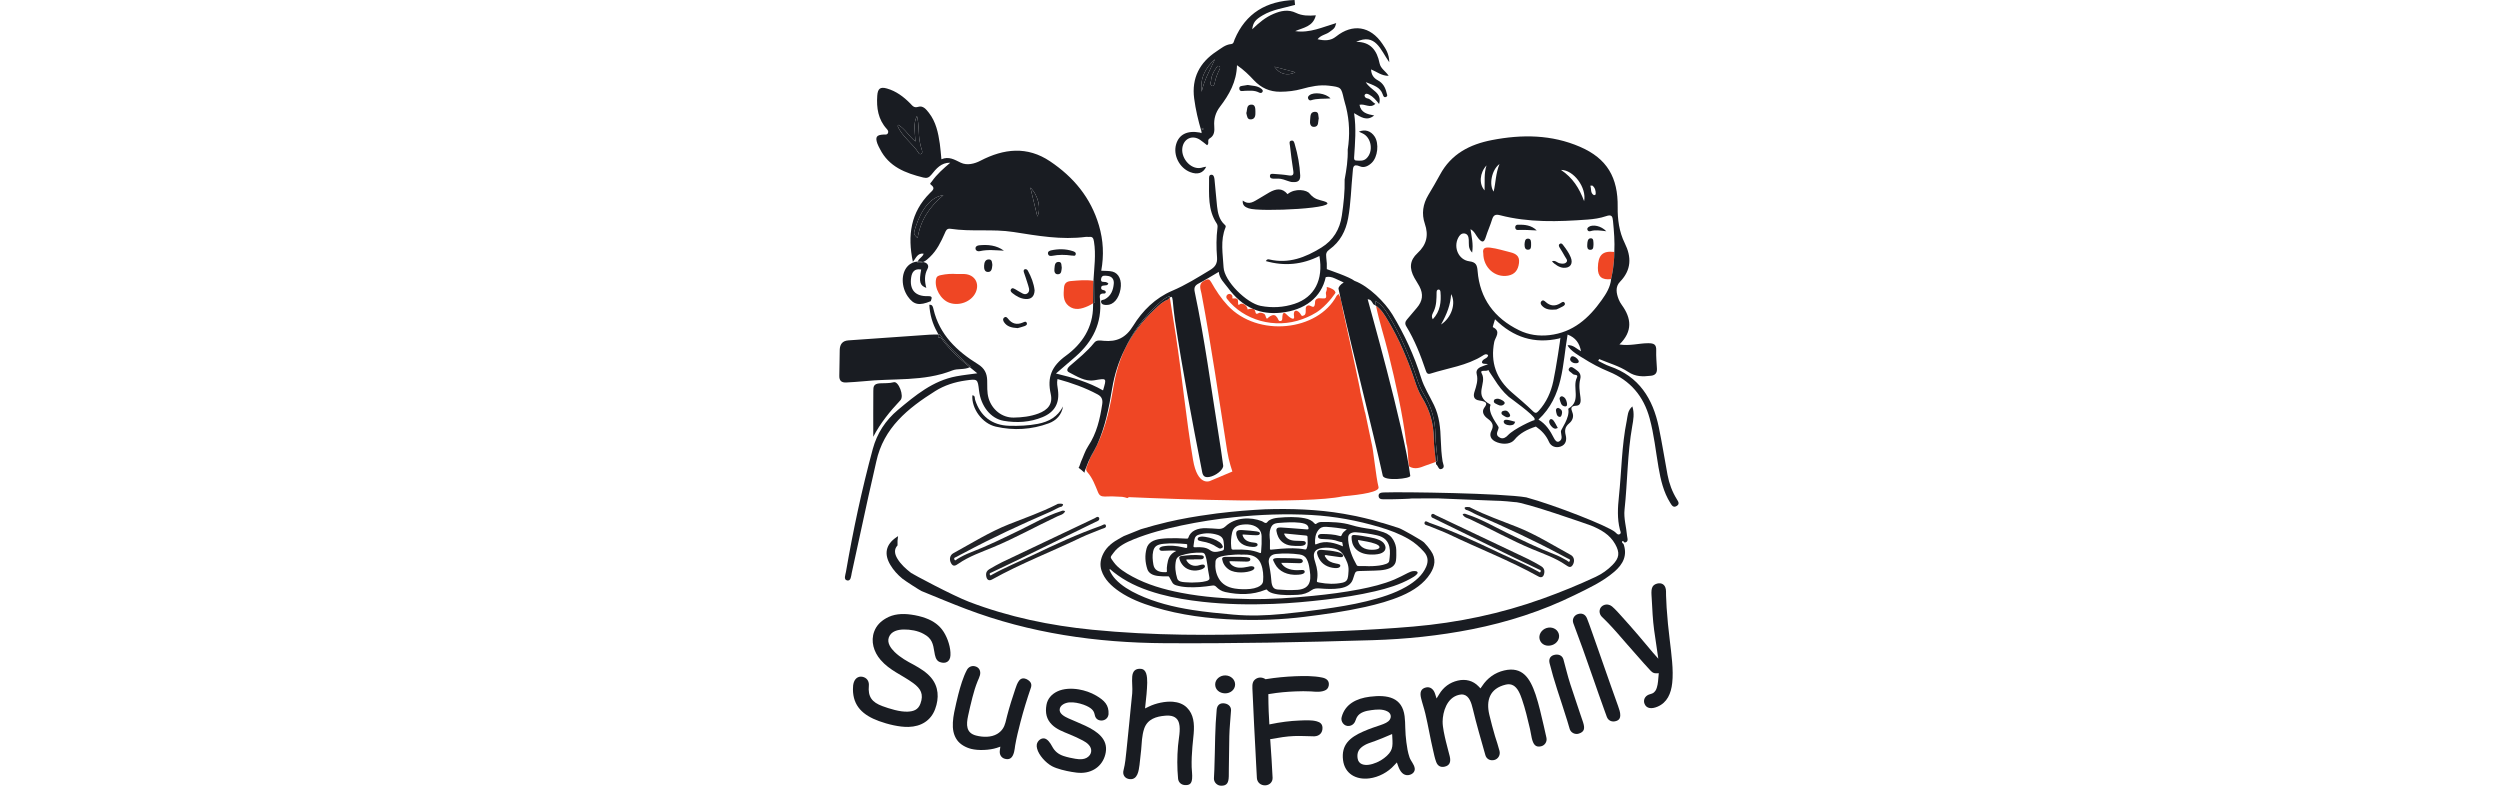
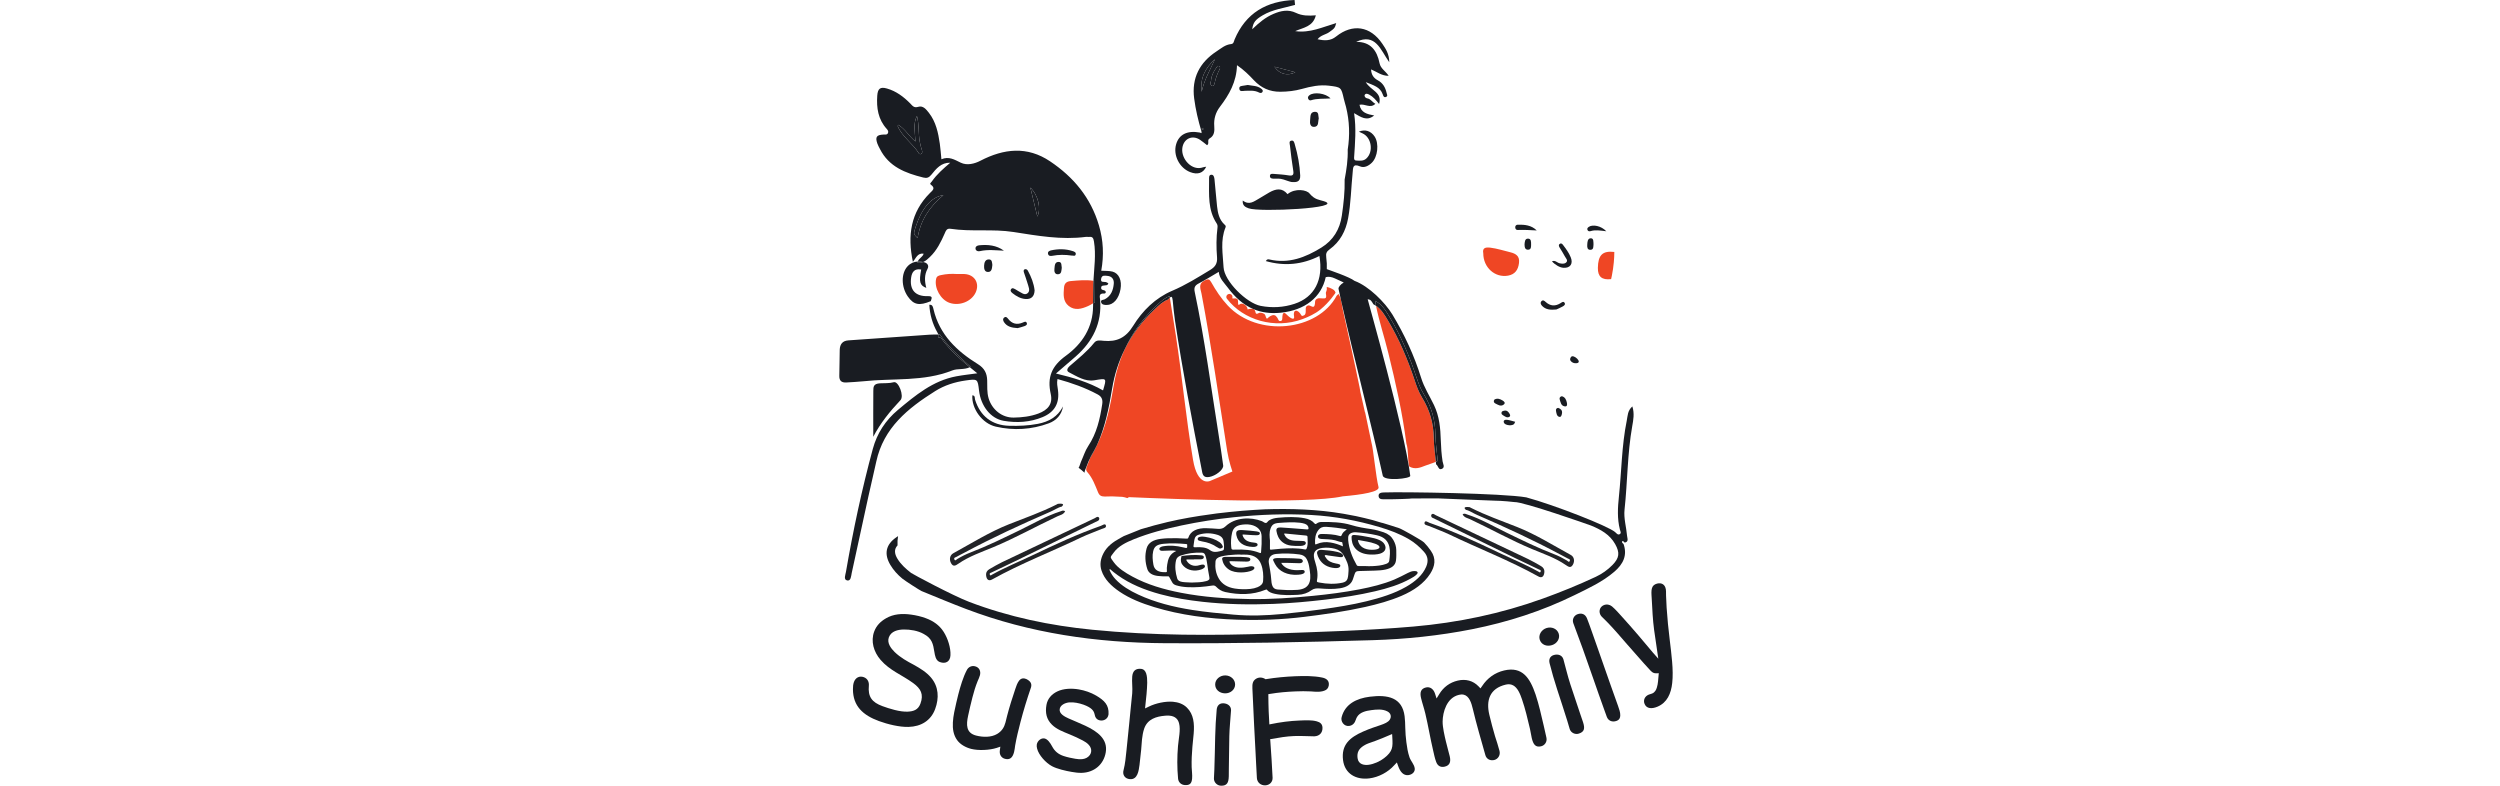
<svg xmlns="http://www.w3.org/2000/svg" width="140" height="44" viewBox="0 0 140 44" fill="none">
  <rect width="140" height="44" fill="white" />
  <g clip-path="url(#clip0_473_13798)">
-     <path d="M86.762 23.556C86.697 23.707 86.967 24.049 87.129 24.003C87.168 23.992 87.205 23.977 87.237 23.967C87.149 23.805 87.084 23.666 86.994 23.548C86.943 23.482 86.827 23.405 86.762 23.556Z" fill="#191C22" />
    <path d="M52.55 18.927L52.536 18.915C52.544 18.912 52.55 18.912 52.557 18.909C52.554 18.916 52.553 18.921 52.55 18.927ZM52.815 19.081C52.753 19 52.702 18.869 52.557 18.909C52.587 18.845 52.578 18.788 52.555 18.734C52.386 18.734 52.216 18.732 52.047 18.743C50.534 18.848 49.022 18.958 47.509 19.061C47.17 19.084 47.036 19.288 47.025 19.587C47.008 20.066 47.02 20.546 47.001 21.026C46.989 21.327 47.127 21.437 47.409 21.418C47.72 21.396 48.033 21.386 48.343 21.352C50.007 21.171 51.72 21.385 53.329 20.745C53.631 20.625 53.983 20.72 54.31 20.564C53.746 20.099 53.238 19.634 52.815 19.081Z" fill="#191C22" />
    <path d="M79.63 22.253C79.444 21.954 79.328 21.619 79.216 21.284C78.827 20.119 78.352 18.99 77.717 17.934C77.535 17.633 77.354 17.326 77.057 17.125C77.24 18.023 77.531 18.893 77.749 19.782C78.159 21.449 78.538 23.121 78.755 24.825C78.886 25.248 78.817 25.695 78.914 26.122C79.229 26.305 79.517 26.197 79.823 26.074C80.014 25.997 80.217 25.947 80.407 25.862C80.361 25.42 80.297 24.978 80.29 24.535C80.279 23.709 80.066 22.955 79.63 22.253Z" fill="#EF4624" />
    <path d="M72.156 9.821C71.891 9.777 71.621 9.76 71.352 9.74C71.259 9.733 71.123 9.709 71.116 9.847C71.108 9.999 71.24 10.007 71.359 10.006C71.508 10.005 71.661 9.985 71.879 10.053C71.915 10.063 72.255 10.187 72.326 10.193C72.585 10.214 72.829 10.199 72.812 9.828C72.785 9.242 72.675 8.653 72.508 8.083C72.482 7.992 72.456 7.861 72.336 7.873C72.161 7.891 72.225 8.048 72.236 8.144C72.29 8.62 72.348 9.096 72.424 9.569C72.462 9.81 72.38 9.858 72.156 9.821Z" fill="#191C22" />
    <path d="M54.016 15.346C53.874 15.338 53.732 15.345 53.59 15.345C53.291 15.323 52.993 15.341 52.7 15.404C52.572 15.431 52.457 15.459 52.422 15.619C52.31 16.126 52.675 16.787 53.173 16.959C53.725 17.151 54.392 16.891 54.631 16.392C54.878 15.875 54.588 15.378 54.016 15.346Z" fill="#EF4624" />
    <path d="M50.054 21.404C49.792 21.475 49.521 21.452 49.278 21.466C48.911 21.488 48.908 21.662 48.906 21.891C48.898 22.747 48.903 23.603 48.903 24.459C49.306 23.686 49.839 23.033 50.426 22.409C50.647 22.174 50.313 21.333 50.054 21.404Z" fill="#191C22" />
    <path d="M61.233 15.725C60.808 15.659 60.384 15.704 59.959 15.74C59.724 15.76 59.6 15.873 59.583 16.113C59.555 16.485 59.517 16.87 59.846 17.133C60.191 17.408 60.571 17.299 60.933 17.139C61.03 17.096 61.121 17.04 61.213 16.986C61.217 16.635 61.22 16.284 61.224 15.933C61.226 15.863 61.229 15.794 61.233 15.725Z" fill="#EF4624" />
    <path d="M69.865 17.328C69.865 17.145 69.587 16.897 69.408 17.055C69.274 17.159 69.381 16.809 69.287 16.746C69.145 16.652 68.988 16.784 69.014 16.669C69.04 16.555 68.947 16.448 68.83 16.462L68.823 16.463C68.697 16.478 68.63 16.625 68.707 16.727C68.707 16.727 68.708 16.728 68.708 16.729C69.633 17.937 71.393 18.442 72.939 17.871C73.253 17.755 73.654 17.571 73.943 17.334C74.461 16.91 74.786 16.4 74.786 16.4C74.786 16.39 74.794 16.333 74.692 16.237C74.636 16.183 74.282 16.02 74.294 16.097C74.331 16.331 74.226 16.299 74.253 16.461C74.308 16.782 74.202 16.707 73.859 16.701C73.8 16.701 73.651 16.759 73.646 16.883C73.632 17.261 73.542 17.205 73.359 17.119C73.258 17.072 73.137 17.136 73.123 17.246C73.11 17.345 73.161 17.604 73.024 17.66C72.918 17.704 72.902 17.704 72.872 17.65C72.673 17.295 72.389 17.315 72.467 17.722C72.509 17.938 72.292 17.865 72.043 17.605C71.894 17.45 71.825 17.541 71.815 17.711C71.804 17.875 71.822 17.972 71.691 17.978C71.577 17.983 71.605 17.888 71.516 17.773C71.491 17.74 71.491 17.74 71.442 17.689C71.423 17.673 71.348 17.62 71.238 17.658C70.919 17.769 70.981 18.02 70.85 17.643C70.815 17.541 70.576 17.484 70.507 17.524C70.231 17.685 70.373 17.407 70.21 17.318C70.199 17.313 70.188 17.309 70.178 17.304C70.115 17.284 70.018 17.285 69.865 17.328Z" fill="#EF4624" />
    <path d="M52.134 16.861C52.13 16.863 52.127 16.864 52.123 16.865C52.123 16.868 52.122 16.872 52.121 16.875C52.121 16.875 52.134 16.861 52.134 16.861Z" fill="#191C22" />
    <path d="M51.383 14.711C51.385 14.688 51.39 14.666 51.397 14.646C51.187 14.656 50.991 14.733 50.825 14.911C50.454 15.309 50.465 16.071 50.839 16.605C51.166 17.072 51.475 17.135 52.123 16.866C52.159 16.728 52.272 16.574 51.966 16.584C51.256 16.607 50.925 16.232 51.024 15.542C51.069 15.228 51.217 15.025 51.586 15.094C51.456 15.789 51.508 15.987 51.873 16.122C51.776 15.75 51.755 15.396 51.944 15.051C52.039 14.875 51.927 14.732 51.765 14.69C51.741 14.684 51.718 14.678 51.694 14.673C51.603 14.71 51.502 14.727 51.383 14.711Z" fill="#191C22" />
    <path d="M58.736 23.704C59.156 23.547 59.455 23.23 59.529 22.759C59.231 23.341 58.735 23.617 58.121 23.735C57.589 23.837 57.05 23.859 56.513 23.844C55.548 23.816 54.896 23.304 54.605 22.387C54.576 22.297 54.624 22.149 54.452 22.138C54.397 22.865 54.993 23.717 55.769 23.893C56.766 24.12 57.772 24.062 58.736 23.704Z" fill="#191C22" />
    <path d="M90.697 29.918C90.596 29.969 90.524 29.866 90.449 29.799C90.077 29.467 87.056 28.282 85.47 27.852C84.138 27.62 78.561 27.539 77.543 27.576C77.409 27.581 77.176 27.573 77.203 27.793C77.226 27.988 77.437 27.959 77.587 27.96C78.082 27.965 79.072 27.93 79.072 27.913C79.568 27.913 80.063 27.916 80.558 27.911C80.638 27.91 83.567 28.039 83.725 28.039C84.076 28.038 84.803 28.11 84.806 28.116C85.3 28.089 89.007 29.395 89.09 29.428C89.634 29.65 90.143 29.927 90.447 30.466C90.721 30.953 90.686 31.245 90.296 31.642C90.025 31.917 89.712 32.138 89.363 32.302C88.396 32.755 87.407 33.157 86.401 33.52C84.054 34.367 81.635 34.871 79.15 35.087C76.54 35.313 73.922 35.384 71.308 35.477C67.928 35.598 64.545 35.599 61.173 35.266C58.806 35.032 56.494 34.552 54.269 33.703C53.348 33.351 51.102 32.147 51.021 32.084C50.729 31.856 50.457 31.616 50.26 31.295C50.084 31.008 50.063 30.753 50.262 30.542C50.252 30.371 50.262 30.198 50.292 30.023C50.258 30.046 50.224 30.069 50.19 30.092C49.6 30.497 49.497 31.027 49.86 31.636C50.035 31.931 50.265 32.182 50.528 32.4C50.666 32.515 51.517 33.063 51.61 33.101C52.436 33.438 53.258 33.784 54.091 34.1C57.675 35.463 61.409 35.996 65.223 36.019C69.102 36.042 72.981 35.968 76.858 35.85C78.732 35.794 80.597 35.601 82.439 35.236C84.431 34.84 86.35 34.223 88.173 33.328C88.948 32.947 89.739 32.587 90.402 32.017C90.888 31.599 91.153 31.102 90.912 30.446C90.912 30.446 90.912 30.446 90.912 30.446C90.845 30.409 90.832 30.358 90.869 30.292C90.905 30.324 90.94 30.356 90.975 30.388C91.227 30.343 91.129 30.148 91.117 30.017C91.075 29.525 90.922 29.025 90.974 28.545C91.143 26.988 91.13 25.414 91.405 23.866C91.467 23.519 91.537 23.155 91.412 22.759C91.139 22.995 91.152 23.293 91.098 23.557C90.812 24.959 90.809 26.39 90.659 27.807C90.593 28.432 90.559 29.042 90.714 29.655C90.736 29.742 90.813 29.86 90.697 29.918Z" fill="#191C22" />
    <path d="M57.014 16.294C56.963 16.269 56.92 16.23 56.87 16.206C56.785 16.167 56.687 16.081 56.613 16.206C56.559 16.295 56.638 16.368 56.7 16.418C56.912 16.588 57.148 16.723 57.423 16.744C57.748 16.769 57.925 16.604 57.938 16.26C57.895 15.876 57.752 15.511 57.563 15.163C57.528 15.098 57.46 15.052 57.386 15.081C57.302 15.114 57.322 15.199 57.342 15.262C57.404 15.463 57.486 15.658 57.54 15.861C57.589 16.046 57.715 16.276 57.55 16.417C57.374 16.568 57.186 16.376 57.014 16.294Z" fill="#191C22" />
    <path d="M60.016 14.312C60.093 14.302 60.202 14.366 60.236 14.258C60.276 14.134 60.163 14.091 60.071 14.061C59.675 13.932 59.271 13.932 58.868 14.019C58.781 14.038 58.662 14.082 58.689 14.213C58.715 14.338 58.826 14.345 58.925 14.326C59.288 14.254 59.651 14.26 60.016 14.312Z" fill="#191C22" />
    <path d="M54.835 13.736C54.722 13.746 54.602 13.809 54.633 13.948C54.656 14.055 54.771 14.088 54.874 14.064C55.32 13.961 55.765 14.02 56.22 14.038C55.801 13.731 55.325 13.689 54.835 13.736Z" fill="#191C22" />
    <path d="M56.455 17.854C56.405 17.791 56.337 17.71 56.244 17.776C56.14 17.848 56.17 17.957 56.225 18.04C56.388 18.287 56.644 18.355 56.986 18.375C57.075 18.35 57.227 18.316 57.37 18.263C57.445 18.236 57.543 18.184 57.498 18.081C57.449 17.969 57.348 18.033 57.279 18.062C56.948 18.202 56.677 18.139 56.455 17.854Z" fill="#191C22" />
    <path d="M70.611 4.953C70.394 4.794 70.131 4.809 69.874 4.758C69.814 4.768 69.743 4.775 69.675 4.791C69.561 4.818 69.38 4.794 69.402 4.974C69.424 5.154 69.597 5.089 69.714 5.086C69.981 5.08 70.25 5.049 70.501 5.179C70.568 5.214 70.647 5.223 70.691 5.159C70.754 5.066 70.68 5.004 70.611 4.953Z" fill="#191C22" />
    <path d="M73.328 5.334C73.27 5.382 73.228 5.433 73.251 5.51C73.274 5.587 73.344 5.64 73.409 5.618C73.753 5.502 74.119 5.542 74.508 5.512C74.245 5.214 73.565 5.138 73.328 5.334Z" fill="#191C22" />
    <path d="M73.618 6.262C73.344 6.282 73.392 6.548 73.366 6.728C73.342 6.898 73.373 7.118 73.594 7.105C73.868 7.089 73.8 6.816 73.85 6.638C73.814 6.482 73.874 6.243 73.618 6.262Z" fill="#191C22" />
-     <path d="M70.068 6.685C70.305 6.658 70.307 6.439 70.303 6.255C70.3 6.076 70.305 5.834 70.049 5.859C69.789 5.883 69.857 6.158 69.793 6.329C69.837 6.492 69.832 6.712 70.068 6.685Z" fill="#191C22" />
    <path d="M55.347 14.528C55.17 14.544 55.118 14.709 55.11 14.877C55.101 15.045 55.132 15.225 55.319 15.23C55.542 15.238 55.551 15.028 55.572 14.838C55.552 14.708 55.569 14.508 55.347 14.528Z" fill="#191C22" />
    <path d="M59.048 15.053C59.027 15.207 59.071 15.369 59.249 15.359C59.456 15.348 59.435 15.148 59.459 14.995C59.432 14.867 59.476 14.666 59.282 14.667C59.052 14.669 59.07 14.893 59.048 15.053Z" fill="#191C22" />
    <path d="M87.62 22.756C87.77 22.779 87.767 22.656 87.747 22.559C87.713 22.39 87.648 22.237 87.463 22.188C87.351 22.211 87.317 22.291 87.345 22.377C87.395 22.53 87.415 22.724 87.62 22.756Z" fill="#191C22" />
    <path d="M87.99 19.978C87.929 20.043 87.903 20.136 87.954 20.206C88.031 20.312 88.16 20.354 88.286 20.34C88.646 20.3 88.126 19.833 87.99 19.978Z" fill="#191C22" />
    <path d="M87.474 23.131C87.491 22.979 87.408 22.895 87.257 22.841C87.172 22.851 87.116 22.907 87.135 23.005C87.161 23.14 87.173 23.314 87.329 23.346C87.426 23.366 87.462 23.23 87.474 23.131Z" fill="#191C22" />
    <path d="M89.481 15.001C89.473 15.494 89.705 15.691 90.222 15.631C90.236 15.569 90.25 15.506 90.263 15.443C90.314 15.192 90.351 14.939 90.374 14.684C90.392 14.494 90.401 14.302 90.402 14.109C90.402 14.109 90.402 14.109 90.402 14.109C89.743 14.035 89.493 14.278 89.481 15.001Z" fill="#EF4624" />
    <path d="M90.912 30.446C90.933 30.426 90.954 30.407 90.975 30.388C90.94 30.356 90.905 30.324 90.87 30.292C90.832 30.358 90.845 30.409 90.912 30.446Z" fill="#FDFEFE" />
    <path d="M90.912 30.446C90.912 30.446 90.912 30.446 90.912 30.446C90.845 30.409 90.832 30.358 90.87 30.292C90.832 30.358 90.845 30.409 90.912 30.446Z" fill="#FDFEFE" />
    <path d="M84.572 14.125C84.202 14.035 83.84 13.917 83.459 13.869C83.177 13.834 83.005 13.887 83.063 14.186C83.063 14.986 83.724 15.568 84.455 15.435C84.844 15.364 85.019 15.106 85.064 14.728C85.111 14.346 84.9 14.206 84.572 14.125Z" fill="#EF4624" />
    <path d="M87.539 13.729C87.497 13.674 87.446 13.605 87.367 13.646C87.266 13.697 87.291 13.784 87.337 13.861C87.437 14.031 87.55 14.194 87.639 14.369C87.691 14.471 87.832 14.587 87.699 14.704C87.603 14.788 87.462 14.772 87.332 14.742C87.195 14.709 87.086 14.553 86.909 14.635C87.094 14.839 87.347 14.981 87.544 14.996C87.93 15.026 88.11 14.773 87.961 14.408C87.859 14.158 87.701 13.942 87.539 13.729Z" fill="#191C22" />
    <path d="M84.995 12.583C84.903 12.585 84.841 12.649 84.854 12.752C84.864 12.829 84.912 12.882 84.992 12.879C85.345 12.865 85.697 12.886 86.057 12.905C85.757 12.607 85.38 12.575 84.995 12.583Z" fill="#191C22" />
    <path d="M88.978 12.701C88.915 12.743 88.866 12.793 88.897 12.873C88.928 12.955 89.006 12.964 89.073 12.944C89.335 12.863 89.6 12.907 89.953 12.951C89.668 12.645 89.195 12.556 88.978 12.701Z" fill="#191C22" />
    <path d="M85.568 13.363C85.388 13.362 85.389 13.545 85.374 13.689C85.379 13.831 85.392 13.994 85.583 13.983C85.751 13.973 85.741 13.812 85.741 13.687C85.74 13.55 85.753 13.365 85.568 13.363Z" fill="#191C22" />
    <path d="M89.081 13.344C88.902 13.349 88.894 13.556 88.886 13.708C88.878 13.835 88.886 13.99 89.053 13.99C89.256 13.99 89.222 13.809 89.236 13.678C89.225 13.542 89.257 13.339 89.081 13.344Z" fill="#191C22" />
    <path d="M87.397 16.973C87.094 17.165 86.816 17.147 86.549 16.903C86.49 16.849 86.409 16.78 86.328 16.86C86.238 16.948 86.286 17.051 86.353 17.124C86.555 17.34 86.819 17.366 87.159 17.331C87.244 17.291 87.387 17.233 87.52 17.157C87.589 17.118 87.678 17.051 87.616 16.956C87.549 16.854 87.46 16.933 87.397 16.973Z" fill="#191C22" />
    <path d="M74.961 16.463C74.911 16.508 74.87 16.529 74.852 16.562C73.796 18.55 70.433 18.907 68.755 17.112C68.385 16.716 68.089 16.268 67.826 15.8C67.725 15.622 67.655 15.613 67.472 15.701C67.079 15.889 67.232 16.167 67.286 16.452C67.839 19.378 68.257 22.326 68.724 25.266C68.815 25.839 69.013 26.405 69.013 26.405L67.757 26.936C67.757 26.936 67.064 27.256 66.81 25.751C66.399 23.317 66.215 21.187 65.842 18.746C65.736 18.053 65.622 17.361 65.511 16.669C65.476 16.703 65.439 16.747 65.404 16.777C65.116 16.881 64.904 17.092 64.689 17.294C63.973 17.967 63.403 18.723 62.987 19.558C62.698 20.182 62.491 20.848 62.374 21.558C62.181 22.726 61.95 23.872 61.428 24.932C61.32 25.169 61.199 25.403 61.061 25.631C61.054 25.643 61.048 25.655 61.041 25.667C60.983 25.809 60.935 25.957 60.873 26.096C60.816 26.221 60.794 26.329 60.897 26.446C61.184 26.77 61.327 27.174 61.488 27.562C61.567 27.754 61.669 27.805 61.867 27.806C62.004 27.806 62.142 27.8 62.279 27.797C62.288 27.797 62.495 27.807 62.855 27.824C62.948 27.839 63.04 27.86 63.131 27.893C63.165 27.876 63.194 27.859 63.221 27.84C65.853 27.956 73.219 28.231 75.179 27.797C75.179 27.796 75.18 27.796 75.18 27.796C76.298 27.699 77.266 27.539 77.198 27.278C77.049 26.705 76.902 25.108 76.803 24.792C76.727 24.43 76.651 24.068 76.575 23.706L76.576 23.706L76.574 23.699C76.531 23.492 76.487 23.285 76.444 23.078C76.442 23.084 76.44 23.089 76.438 23.094L76.181 21.951C76.17 21.865 76.155 21.78 76.138 21.694C75.839 20.229 75.509 18.77 75.19 17.309C75.164 17.192 75.149 17.071 75.128 16.951C75.112 16.881 75.096 16.812 75.081 16.744C75.054 16.648 75.017 16.554 74.961 16.463Z" fill="#EF4624" />
-     <path d="M86.766 18.767C86.172 18.834 85.602 18.755 85.07 18.494C83.683 17.815 82.867 16.722 82.745 15.171C82.718 14.839 82.654 14.681 82.279 14.632C81.682 14.553 81.381 13.863 81.657 13.322C81.732 13.176 81.839 13.049 82.015 13.076C82.2 13.104 82.239 13.258 82.251 13.428C82.268 13.648 82.198 13.896 82.441 14.145C82.516 13.651 82.406 13.249 82.349 12.836C82.569 12.946 82.645 13.173 82.785 13.344C82.968 13.565 83.096 13.626 83.202 13.282C83.305 12.946 83.456 12.624 83.558 12.287C83.632 12.045 83.75 11.987 83.995 12.051C85.612 12.473 87.257 12.417 88.902 12.296C89.251 12.27 89.611 12.219 89.939 12.105C90.26 11.993 90.302 12.117 90.328 12.377C90.385 12.953 90.431 13.529 90.402 14.109H90.402C90.401 14.302 90.392 14.493 90.374 14.684C90.352 14.939 90.314 15.192 90.263 15.443C90.25 15.506 90.236 15.569 90.222 15.631C90.18 16.078 89.948 16.447 89.699 16.798C88.974 17.822 88.09 18.616 86.766 18.767ZM86.984 21.351C86.853 21.961 86.601 22.529 86.171 23.002C86.062 23.121 85.996 23.177 85.84 23.024C85.467 22.658 85.065 22.322 84.669 21.981C83.788 21.224 83.453 20.294 83.678 19.144C83.727 18.896 84.085 18.556 83.602 18.322C83.579 18.311 83.667 18.074 83.721 17.879C84.744 18.895 85.931 19.271 87.314 18.955C87.337 18.942 87.36 18.929 87.383 18.916C87.389 18.953 87.148 20.581 86.984 21.351ZM85.929 23.53C85.873 23.513 84.777 24.011 84.438 24.379C84.347 24.478 84.184 24.605 84.004 24.514C83.676 24.348 83.912 24.13 83.924 23.939C83.929 23.85 83.282 23.127 83.467 22.69C83.472 22.678 83.467 22.656 83.455 22.649C82.469 22.131 83.299 21.479 82.974 20.909C82.848 20.688 83.206 20.808 83.314 20.741C83.327 20.734 83.341 20.726 83.357 20.719C83.338 20.744 83.594 21.097 83.638 21.171C83.656 21.199 83.675 21.227 83.693 21.256C83.916 21.61 84.167 21.942 84.486 22.22C84.54 22.267 85.941 23.264 85.941 23.462C85.938 23.486 85.933 23.508 85.929 23.53ZM80.697 18.173C81.028 17.587 81.232 17.057 81.262 16.471C81.551 16.974 81.289 17.792 80.697 18.173ZM80.236 17.879C80.124 17.683 80.238 17.55 80.297 17.418C80.446 17.084 80.445 16.732 80.449 16.38C80.449 16.307 80.464 16.226 80.547 16.214C80.635 16.203 80.661 16.283 80.667 16.353C80.714 16.909 80.656 17.435 80.236 17.879ZM83.245 9.263C83.096 9.708 83.155 10.172 83.136 10.661C82.815 10.307 82.858 9.681 83.245 9.263ZM83.972 9.185C83.752 9.724 83.765 10.226 83.645 10.729C83.375 10.358 83.527 9.512 83.972 9.185ZM88.711 11.265C88.433 10.525 88.072 9.955 87.415 9.515C88.123 9.51 88.861 10.507 88.711 11.265ZM89.173 10.393C89.331 10.518 89.368 10.692 89.359 10.879C89.358 10.898 89.277 10.939 89.258 10.928C89.049 10.807 89.127 10.594 89.058 10.4C89.147 10.394 89.165 10.387 89.173 10.393ZM93.907 27.965C93.643 27.539 93.472 27.079 93.381 26.589C93.217 25.703 93.076 24.811 92.894 23.929C92.563 22.327 91.784 21.072 90.138 20.51C89.917 20.434 89.712 20.311 89.5 20.209C89.517 20.175 89.535 20.141 89.552 20.107C90.095 20.338 90.686 20.498 91.167 20.82C91.6 21.109 92.002 21.093 92.454 21.042C92.705 21.014 92.799 20.879 92.788 20.645C92.773 20.306 92.735 19.967 92.748 19.629C92.762 19.284 92.618 19.219 92.295 19.22C91.782 19.22 91.275 19.384 90.688 19.29C91.445 18.548 91.358 17.819 90.821 17.078C90.75 16.98 90.689 16.874 90.645 16.762C90.513 16.425 90.447 16.061 90.716 15.784C91.366 15.115 91.372 14.396 90.984 13.612C90.67 12.978 90.581 12.276 90.59 11.599C90.614 9.948 90.002 8.878 88.48 8.221C86.885 7.532 85.23 7.519 83.552 7.843C82.31 8.083 81.265 8.618 80.638 9.787C80.432 10.17 80.21 10.544 79.987 10.918C79.683 11.429 79.598 11.969 79.791 12.531C80.012 13.176 79.894 13.701 79.38 14.175C78.939 14.581 78.912 15.027 79.205 15.558C79.294 15.718 79.399 15.87 79.485 16.032C79.719 16.478 79.671 16.856 79.342 17.241C79.159 17.456 78.98 17.675 78.794 17.888C78.689 18.009 78.664 18.13 78.75 18.27C79.223 19.046 79.552 19.886 79.841 20.742C79.885 20.873 79.934 20.977 80.11 20.921C81.09 20.607 82.136 20.482 83.028 19.918C83.131 19.852 83.215 19.797 83.334 19.884C83.322 20.036 83.188 20.059 83.091 20.131C82.977 20.216 82.919 20.37 83.144 20.374C83.221 20.376 83.283 20.377 83.328 20.399C83.244 20.423 83.16 20.46 83.092 20.482C82.823 20.569 82.628 20.692 82.697 20.958C82.784 21.291 82.675 21.614 82.573 21.933C82.513 22.119 82.481 22.377 82.836 22.427C83.31 22.494 83.282 22.613 83.123 22.827C82.961 23.047 83.076 23.277 83.31 23.444C83.619 23.666 83.65 23.861 83.519 24.121C83.398 24.359 83.441 24.629 83.852 24.776C84.234 24.913 84.627 24.852 84.808 24.627C85.101 24.263 85.525 24.045 86.009 23.887C86.315 24.097 86.576 24.361 86.744 24.747C86.853 24.996 87.121 25.103 87.398 25.005C87.695 24.901 87.745 24.63 87.68 24.373C87.608 24.093 87.644 23.898 87.877 23.705C88.052 23.56 88.15 23.338 88.054 23.096C87.96 22.859 87.949 22.735 88.284 22.719C88.535 22.707 88.532 22.441 88.505 22.244C88.458 21.906 88.407 21.565 88.493 21.234C88.561 20.971 88.435 20.823 88.255 20.704C88.144 20.631 87.98 20.455 87.866 20.632C87.774 20.776 87.993 20.844 88.081 20.945C88.151 21.025 88.409 20.942 88.304 21.153C88.035 21.7 88.562 22.457 87.836 22.878C87.828 22.883 87.822 22.905 87.825 22.917C87.92 23.385 87.415 24.051 87.412 24.142C87.405 24.339 87.553 24.587 87.312 24.721C87.18 24.794 87.076 24.646 87.02 24.534C86.813 24.121 86.567 23.74 86.154 23.497C86.154 23.496 86.154 23.496 86.154 23.496C87.56 22.184 87.494 20.405 87.786 18.734C88.237 18.91 88.448 19.214 88.537 19.671C88.272 19.52 88.09 19.303 87.786 19.332C87.902 19.637 88.559 19.997 88.636 20.046C89.103 20.345 89.591 20.605 90.102 20.815C91.303 21.309 92.042 22.188 92.38 23.428C92.627 24.33 92.719 25.257 92.877 26.173C92.998 26.87 93.154 27.556 93.537 28.166C93.617 28.293 93.703 28.459 93.901 28.331C94.077 28.218 93.98 28.082 93.907 27.965Z" fill="#191C22" />
    <path d="M90.222 15.631C90.236 15.569 90.25 15.506 90.263 15.443C90.25 15.506 90.236 15.569 90.222 15.631Z" fill="#191C22" />
    <path d="M90.374 14.685C90.392 14.494 90.401 14.302 90.402 14.109H90.402C90.402 14.109 90.402 14.109 90.402 14.109C90.401 14.302 90.392 14.494 90.374 14.685Z" fill="#191C22" />
    <path d="M84.224 23.679C84.29 23.83 84.725 23.872 84.803 23.722C84.822 23.686 84.836 23.649 84.851 23.62C84.672 23.572 84.526 23.523 84.378 23.507C84.294 23.497 84.159 23.529 84.224 23.679Z" fill="#191C22" />
    <path d="M84.149 22.43C84.002 22.339 83.846 22.28 83.683 22.38C83.623 22.477 83.658 22.556 83.74 22.595C83.886 22.665 84.041 22.784 84.205 22.658C84.325 22.566 84.234 22.483 84.149 22.43Z" fill="#191C22" />
    <path d="M84.532 23.337C84.613 23.281 84.539 23.161 84.475 23.085C84.376 22.967 84.258 22.97 84.114 23.041C84.064 23.11 84.066 23.189 84.15 23.242C84.266 23.316 84.401 23.427 84.532 23.337Z" fill="#191C22" />
    <path d="M70.512 11.116C70.231 11.271 69.963 11.514 69.593 11.229C69.569 11.526 69.751 11.601 69.924 11.666C70.524 11.893 75.345 11.654 74.147 11.27C73.868 11.18 73.637 11.19 73.343 10.847C73.195 10.63 72.527 10.518 72.102 10.872C71.793 10.496 71.442 10.576 71.087 10.773C70.892 10.881 70.707 11.008 70.512 11.116Z" fill="#191C22" />
    <path d="M52.028 17.069C52.033 17.068 52.037 17.069 52.042 17.068C52.042 17.064 52.042 17.06 52.041 17.056L52.028 17.069Z" fill="#191C22" />
    <path d="M52.55 18.927C52.554 18.921 52.556 18.915 52.559 18.908C52.551 18.91 52.544 18.911 52.536 18.914L52.55 18.927Z" fill="#191C22" />
    <path d="M58.092 12.127C57.952 11.55 57.825 11.026 57.699 10.501C58.157 10.953 58.306 11.693 58.092 12.127ZM51.385 13.334C51.148 13.1 51.148 13.1 51.277 12.705C51.612 11.68 52.139 11.03 52.831 10.927C52.023 11.602 51.539 12.367 51.385 13.334ZM51.57 8.628C51.546 8.641 51.48 8.623 51.465 8.6C51.126 8.045 50.541 7.68 50.273 7.072C50.269 7.062 50.279 7.046 50.295 6.989C50.694 7.214 50.897 7.631 51.266 7.922C51.243 7.412 51.122 6.939 51.349 6.492C51.479 6.983 51.419 7.477 51.511 7.961C51.542 8.128 51.59 8.286 51.638 8.447C51.661 8.522 51.639 8.592 51.57 8.628ZM71.369 3.735C71.776 3.844 72.141 3.941 72.539 4.048C72.096 4.271 71.647 4.154 71.369 3.735ZM68.305 3.868C68.176 4.118 68.074 4.376 68.02 4.654C68.005 4.736 67.961 4.842 67.869 4.806C67.821 4.787 67.727 4.675 67.815 4.55C67.829 4.273 67.946 4.015 68.124 3.781C68.154 3.74 68.17 3.669 68.245 3.697C68.33 3.728 68.339 3.801 68.305 3.868ZM67.293 5.137C67.191 4.386 67.498 3.801 68.039 3.314C67.766 3.911 67.432 4.483 67.293 5.137ZM67.278 7.228C67.31 7.205 67.341 7.182 67.373 7.159C67.375 7.194 67.378 7.228 67.381 7.263C67.347 7.251 67.312 7.239 67.278 7.228ZM49.071 25.851C49.478 23.96 50.843 22.862 52.372 21.901C52.895 21.573 53.474 21.391 54.084 21.306C54.749 21.214 54.749 21.215 54.826 21.874C54.925 22.726 55.467 23.439 56.206 23.566C56.939 23.692 57.682 23.649 58.382 23.359C59.068 23.075 59.343 22.57 59.245 21.841C59.219 21.646 59.171 21.453 59.22 21.226C60.002 21.441 60.757 21.705 61.467 22.087C61.687 22.205 61.766 22.365 61.724 22.637C61.598 23.467 61.415 24.265 60.939 24.981C60.762 25.248 60.669 25.57 60.533 25.864C60.483 25.973 60.468 26.099 60.401 26.195C60.512 26.278 60.622 26.366 60.733 26.473C60.732 26.415 60.751 26.355 60.78 26.291C60.872 26.085 60.932 25.862 61.041 25.668C61.074 25.588 61.11 25.51 61.154 25.436C61.254 25.271 61.344 25.103 61.428 24.933C61.886 23.927 62.1 22.85 62.281 21.752C62.411 20.969 62.648 20.237 62.987 19.558C63.409 18.645 64.01 17.824 64.782 17.099C64.996 16.897 65.209 16.686 65.497 16.583C65.502 16.612 65.507 16.641 65.511 16.669C65.583 16.6 65.648 16.578 65.672 16.822C65.709 17.2 65.743 17.58 65.8 17.956C66.222 20.744 66.75 23.513 67.292 26.28C67.338 26.518 67.346 26.773 67.713 26.712C68.073 26.654 68.53 26.301 68.498 26.063C68.421 25.49 68.334 24.919 68.243 24.348C67.817 21.677 67.463 18.994 66.904 16.345C66.855 16.111 66.91 15.986 67.124 15.875C67.496 15.682 67.85 15.458 68.251 15.224C68.285 15.598 68.55 15.831 68.75 16.099C69.159 16.65 69.621 17.066 70.177 17.304C70.189 17.308 70.2 17.313 70.209 17.318C70.649 17.499 71.147 17.571 71.724 17.512C73.077 17.374 73.999 16.645 74.241 15.521C74.408 15.475 74.574 15.508 74.763 15.595C74.925 15.669 75.087 15.743 75.249 15.818C75.063 15.928 74.938 16.086 74.958 16.178C74.996 16.358 75.038 16.547 75.081 16.744C75.101 16.812 75.115 16.881 75.128 16.951C75.77 19.81 76.87 24.071 77.434 26.634C77.507 26.965 78.995 26.804 78.975 26.648C78.632 23.944 76.594 16.81 76.59 16.76C76.783 16.764 76.832 16.919 76.911 17.04C76.963 17.065 77.011 17.094 77.057 17.125C77.038 17.032 77.02 16.939 77.004 16.845C77.391 17.037 77.6 17.392 77.809 17.74C78.445 18.796 78.919 19.924 79.308 21.09C79.42 21.425 79.537 21.76 79.723 22.059C80.159 22.761 80.371 23.515 80.383 24.341C80.39 24.831 80.468 25.32 80.514 25.81C80.479 25.829 80.443 25.846 80.407 25.862C80.412 25.91 80.417 25.957 80.421 26.005C80.546 26.072 80.545 26.349 80.747 26.256C80.935 26.169 80.808 25.984 80.785 25.838C80.724 25.448 80.697 25.055 80.685 24.66C80.665 23.983 80.606 23.312 80.303 22.682C80.059 22.174 79.751 21.701 79.581 21.152C79.196 19.91 78.65 18.733 77.977 17.618C77.555 16.921 76.646 16.026 75.874 15.736C75.869 15.734 75.864 15.733 75.858 15.731C75.858 15.731 75.858 15.73 75.857 15.73C75.566 15.5 74.448 15.13 74.301 15.072C74.311 14.863 74.302 14.644 74.27 14.415C74.238 14.186 74.293 14.085 74.453 13.968C75.048 13.538 75.361 12.937 75.493 12.232C75.651 11.383 75.661 10.518 75.749 9.662C75.775 9.405 75.741 9.138 76.164 9.318C76.396 9.417 76.638 9.292 76.82 9.115C77.155 8.791 77.235 8.038 76.982 7.651C76.773 7.331 76.442 7.224 76.097 7.374C76.169 7.408 76.233 7.438 76.297 7.467C76.808 7.695 76.929 8.494 76.516 8.876C76.347 9.032 76.149 8.998 75.953 8.99C75.837 8.986 75.824 8.905 75.83 8.813C75.884 8.007 75.956 7.201 75.829 6.336C76.209 6.551 76.537 6.809 76.954 6.466C76.569 6.398 76.21 6.313 76.132 5.867C76.445 5.794 76.731 6.096 77.021 5.813C76.842 5.718 76.759 5.532 76.548 5.504C76.475 5.495 76.381 5.39 76.426 5.312C76.478 5.222 76.573 5.242 76.679 5.3C76.897 5.419 77.054 5.599 77.229 5.824C77.421 5.159 76.757 5.075 76.483 4.599C76.933 4.783 77.285 4.872 77.431 5.278C77.457 5.351 77.493 5.497 77.632 5.422C77.728 5.37 77.667 5.278 77.648 5.197C77.579 4.895 77.441 4.649 77.154 4.495C76.921 4.37 76.788 4.175 76.781 3.886C77.107 4.02 77.367 4.251 77.766 4.246C77.588 3.974 77.315 3.846 77.254 3.537C77.114 2.836 76.759 2.334 75.94 2.345C77.034 1.835 77.302 2.781 77.8 3.487C77.794 3.004 77.594 2.724 77.411 2.452C76.742 1.46 75.746 1.307 74.822 2.044C74.506 2.297 74.172 2.285 73.783 2.197C73.974 1.959 74.237 1.943 74.432 1.804C74.728 1.591 74.755 1.577 74.828 1.292C74.078 1.511 73.354 1.864 72.53 1.743C72.979 1.544 73.532 1.5 73.687 0.858C73.288 0.891 72.918 0.887 72.579 0.723C72.141 0.511 71.73 0.601 71.31 0.78C70.869 0.968 70.506 1.268 70.123 1.64C70.174 1.253 70.306 1.097 70.71 0.858C71.27 0.526 71.911 0.449 72.522 0.275L72.495 -7.62939e-05C70.923 0.058 69.762 0.729 69.137 2.211C69.097 2.307 69.09 2.454 68.946 2.467C68.616 2.497 68.377 2.713 68.123 2.879C67.175 3.501 66.725 4.378 66.873 5.512C66.954 6.136 67.099 6.75 67.28 7.354C67.283 7.388 67.285 7.423 67.288 7.457C67.254 7.446 67.22 7.434 67.186 7.422C66.489 7.295 66.023 7.527 65.863 8.08C65.686 8.691 66.047 9.405 66.65 9.638C67.065 9.798 67.377 9.698 67.548 9.337C67.483 9.348 67.426 9.349 67.375 9.368C66.749 9.598 66.131 8.897 66.21 8.293C66.278 7.766 66.767 7.537 67.203 7.83C67.342 7.923 67.469 8.033 67.596 8.132C67.746 8.033 67.576 7.846 67.741 7.751C68.01 7.596 68.019 7.33 67.998 7.058C67.967 6.662 68.074 6.3 68.313 5.985C68.832 5.305 69.248 4.583 69.271 3.65C69.661 3.916 69.946 4.202 70.222 4.497C70.621 4.921 71.101 5.142 71.693 5.138C72.107 5.135 72.51 5.091 72.909 4.979C73.401 4.842 73.901 4.735 74.418 4.798C75.107 4.882 75.105 4.883 75.255 5.54C75.289 5.691 75.34 5.838 75.377 5.988C75.573 6.779 75.598 7.576 75.472 8.379C75.488 8.944 75.404 9.5 75.3 10.053C75.316 10.732 75.241 11.405 75.143 12.075C75.031 12.844 74.662 13.456 73.992 13.868C73.103 14.416 72.167 14.782 71.09 14.531C71.034 14.518 70.956 14.495 70.886 14.621C71.937 14.92 72.927 14.819 73.887 14.336C74.119 15.672 73.611 16.646 72.493 17.014C71.878 17.216 71.238 17.253 70.6 17.13C69.803 16.976 68.56 15.743 68.52 14.969C68.482 14.226 68.327 13.462 68.631 12.731C68.668 12.643 68.603 12.604 68.555 12.558C68.271 12.285 68.197 11.926 68.156 11.559C68.101 11.054 68.065 10.547 68.012 10.043C68 9.935 67.969 9.782 67.839 9.785C67.688 9.789 67.708 9.952 67.708 10.056C67.71 10.899 67.632 11.757 68.135 12.515C68.184 12.589 68.19 12.667 68.179 12.756C68.108 13.305 68.11 13.859 68.154 14.406C68.182 14.758 68.046 14.95 67.768 15.118C67.075 15.537 66.394 15.966 65.64 16.285C64.702 16.684 63.977 17.402 63.457 18.247C63.044 18.918 62.543 19.152 61.808 19.086C61.636 19.071 61.414 19.021 61.284 19.184C60.883 19.687 60.383 20.081 59.902 20.498C59.788 20.598 59.689 20.762 59.861 20.848C60.309 21.075 60.756 21.383 61.288 21.295C61.984 21.18 61.979 21.154 61.77 21.863C60.964 21.4 60.082 21.145 59.134 20.917C59.536 20.57 59.889 20.271 60.236 19.966C61.196 19.122 61.716 18.089 61.606 16.787C61.593 16.629 61.508 16.416 61.835 16.438C61.938 16.444 61.974 16.291 61.816 16.253C61.722 16.23 61.652 16.217 61.665 16.102C61.678 15.981 61.776 16 61.856 15.985C61.93 15.97 62.028 15.998 62.067 15.868C62.022 15.843 61.979 15.805 61.93 15.795C61.807 15.769 61.612 15.842 61.667 15.594C61.712 15.393 61.879 15.438 62.011 15.449C62.275 15.47 62.392 15.651 62.372 15.885C62.341 16.246 62.22 16.573 61.866 16.761C61.79 16.802 61.627 16.777 61.661 16.921C61.697 17.068 61.843 17.078 61.976 17.078C62.347 17.08 62.652 16.734 62.748 16.198C62.835 15.714 62.667 15.31 62.304 15.211C62.109 15.159 61.895 15.176 61.67 15.161C61.826 14.293 61.789 13.463 61.539 12.618C61.081 11.066 60.117 9.916 58.804 9.034C57.525 8.175 56.221 8.318 54.904 9.001C54.578 9.171 54.157 9.281 53.803 9.111C53.453 8.942 53.141 8.739 52.719 8.919C52.688 8.609 52.67 8.329 52.63 8.051C52.54 7.434 52.415 6.826 52.018 6.317C51.868 6.126 51.688 5.899 51.428 5.981C51.181 6.059 51.102 5.925 50.976 5.796C50.604 5.419 50.186 5.103 49.667 4.956C49.287 4.848 49.154 4.967 49.126 5.36C49.079 6.045 49.174 6.686 49.656 7.218C49.718 7.286 49.764 7.358 49.729 7.445C49.681 7.564 49.567 7.531 49.471 7.535C49.087 7.554 49.004 7.673 49.131 8.037C49.168 8.143 49.225 8.242 49.276 8.342C49.777 9.34 50.704 9.694 51.706 9.942C51.905 9.992 52.022 9.949 52.16 9.779C52.426 9.447 52.706 9.1 53.215 9.112C52.838 9.435 52.465 9.755 52.181 10.164C52.133 10.233 52.037 10.275 52.137 10.349C52.403 10.545 52.219 10.667 52.078 10.808C50.994 11.89 50.812 13.194 51.121 14.662C51.301 14.46 51.369 14.161 51.724 14.204C51.671 14.4 51.456 14.462 51.397 14.646C51.494 14.642 51.593 14.652 51.694 14.673C51.843 14.613 51.962 14.499 52.077 14.389C52.464 14.02 52.693 13.549 52.905 13.069C52.966 12.931 53.01 12.779 53.229 12.812C54.399 12.989 55.59 12.81 56.756 12.992C58.103 13.202 59.442 13.445 60.814 13.265C60.869 13.258 60.928 13.274 60.984 13.268C61.184 13.243 61.23 13.329 61.262 13.525C61.383 14.262 61.272 14.993 61.233 15.725C61.261 15.729 61.289 15.733 61.316 15.738C61.312 16.136 61.309 16.535 61.305 16.933C61.274 16.95 61.244 16.968 61.213 16.986C61.213 17.033 61.212 17.08 61.212 17.127C61.214 18.333 60.599 19.261 59.688 19.923C58.89 20.503 58.632 21.131 58.842 22.065C58.966 22.617 58.689 22.959 58.145 23.16C57.701 23.324 57.234 23.378 56.767 23.385C56.11 23.395 55.549 22.936 55.361 22.302C55.263 21.969 55.292 21.631 55.282 21.294C55.27 20.901 55.127 20.617 54.765 20.394C53.581 19.662 52.611 18.741 52.276 17.319C52.248 17.204 52.229 17.045 52.042 17.068C52.071 17.613 52.217 18.125 52.484 18.602C52.509 18.645 52.537 18.689 52.555 18.734C52.583 18.734 52.61 18.734 52.638 18.733C52.635 18.729 52.632 18.725 52.629 18.72C52.629 18.72 52.642 18.733 52.642 18.733C52.641 18.733 52.639 18.733 52.638 18.733C53.102 19.425 53.724 19.97 54.354 20.542C54.339 20.55 54.324 20.557 54.31 20.564C54.447 20.677 54.586 20.79 54.729 20.905C54.298 20.965 53.924 21.004 53.555 21.073C52.243 21.318 51.26 22.139 50.282 22.957C49.59 23.535 49.113 24.269 48.879 25.133C48.263 27.406 47.774 29.707 47.373 32.027C47.346 32.187 47.224 32.463 47.443 32.505C47.656 32.547 47.66 32.255 47.697 32.087C48.013 30.656 48.318 29.222 48.632 27.79C48.773 27.143 48.932 26.499 49.071 25.851Z" fill="#191C22" />
    <path d="M52.629 18.72C52.632 18.724 52.635 18.729 52.638 18.733C52.639 18.733 52.641 18.733 52.643 18.733C52.642 18.733 52.629 18.72 52.629 18.72Z" fill="#191C22" />
    <path d="M52.638 18.733C52.61 18.734 52.583 18.734 52.555 18.734C52.578 18.788 52.587 18.845 52.557 18.91C52.702 18.869 52.753 19 52.815 19.081C53.238 19.634 53.746 20.099 54.31 20.564C54.324 20.557 54.339 20.55 54.354 20.542C53.724 19.97 53.102 19.425 52.638 18.733Z" fill="#191C22" />
    <path d="M80.383 24.341C80.372 23.515 80.159 22.761 79.723 22.059C79.537 21.76 79.42 21.425 79.308 21.09C78.92 19.924 78.445 18.796 77.809 17.74C77.6 17.392 77.392 17.037 77.004 16.845C77.02 16.939 77.039 17.032 77.058 17.125C77.355 17.326 77.535 17.633 77.717 17.934C78.352 18.99 78.827 20.119 79.216 21.284C79.328 21.619 79.444 21.954 79.63 22.253C80.066 22.955 80.279 23.709 80.291 24.535C80.297 24.978 80.361 25.42 80.407 25.862C80.443 25.846 80.479 25.829 80.514 25.81C80.468 25.32 80.39 24.831 80.383 24.341Z" fill="#191C22" />
    <path d="M61.317 15.738C61.289 15.733 61.261 15.729 61.233 15.725C61.229 15.794 61.226 15.863 61.224 15.933C61.22 16.284 61.217 16.635 61.213 16.986C61.244 16.968 61.274 16.95 61.305 16.933C61.309 16.535 61.313 16.136 61.317 15.738Z" fill="#191C22" />
    <path d="M70.177 17.304C70.188 17.308 70.199 17.313 70.209 17.318C70.2 17.312 70.189 17.308 70.177 17.304Z" fill="#191C22" />
    <path d="M51.397 14.646C51.39 14.666 51.385 14.688 51.383 14.711C51.502 14.727 51.603 14.71 51.694 14.673C51.593 14.652 51.494 14.642 51.397 14.646Z" fill="#191C22" />
    <path d="M67.278 7.228C67.312 7.239 67.347 7.251 67.381 7.262C67.378 7.228 67.376 7.194 67.373 7.159C67.341 7.182 67.31 7.205 67.278 7.228Z" fill="#191C22" />
    <path d="M75.128 16.95C75.115 16.881 75.101 16.812 75.081 16.744C75.096 16.811 75.112 16.881 75.128 16.95Z" fill="#191C22" />
    <path d="M61.428 24.932C61.344 25.103 61.254 25.271 61.154 25.436C61.11 25.51 61.074 25.588 61.041 25.668C61.048 25.655 61.054 25.643 61.061 25.631C61.199 25.403 61.32 25.169 61.428 24.932Z" fill="#191C22" />
    <path d="M64.689 17.294C64.904 17.092 65.116 16.881 65.404 16.777C65.439 16.747 65.476 16.703 65.511 16.669C65.507 16.64 65.502 16.612 65.497 16.583C65.209 16.686 64.996 16.897 64.782 17.099C64.011 17.824 63.41 18.645 62.987 19.558C63.403 18.723 63.973 17.967 64.689 17.294Z" fill="#191C22" />
    <path d="M67.293 5.137C67.432 4.483 67.766 3.911 68.039 3.314C67.498 3.801 67.191 4.386 67.293 5.137Z" fill="#191C22" />
    <path d="M68.245 3.696C68.17 3.669 68.154 3.74 68.124 3.781C67.946 4.015 67.829 4.273 67.816 4.55C67.727 4.674 67.821 4.787 67.869 4.806C67.961 4.842 68.005 4.736 68.021 4.654C68.074 4.376 68.176 4.118 68.305 3.867C68.339 3.801 68.331 3.728 68.245 3.696Z" fill="#191C22" />
    <path d="M72.539 4.048C72.141 3.941 71.776 3.844 71.369 3.735C71.647 4.154 72.096 4.27 72.539 4.048Z" fill="#191C22" />
    <path d="M51.511 7.96C51.419 7.477 51.479 6.983 51.349 6.492C51.122 6.939 51.243 7.412 51.266 7.922C50.898 7.63 50.694 7.214 50.295 6.989C50.279 7.046 50.269 7.062 50.273 7.071C50.541 7.68 51.126 8.045 51.465 8.599C51.48 8.623 51.546 8.641 51.57 8.628C51.639 8.591 51.661 8.521 51.639 8.447C51.59 8.286 51.543 8.128 51.511 7.96Z" fill="#191C22" />
    <path d="M51.277 12.705C51.148 13.1 51.148 13.1 51.385 13.334C51.539 12.367 52.023 11.601 52.831 10.927C52.139 11.03 51.612 11.68 51.277 12.705Z" fill="#191C22" />
    <path d="M58.092 12.127C58.306 11.693 58.157 10.953 57.699 10.501C57.825 11.025 57.952 11.55 58.092 12.127Z" fill="#191C22" />
    <path d="M79.867 31.734C79.666 32.212 79.254 32.567 78.737 32.864C78.072 33.245 77.311 33.477 76.526 33.67C75.711 33.871 74.873 34.002 74.031 34.12C73.295 34.224 72.555 34.311 71.812 34.383C70.901 34.471 69.989 34.502 69.072 34.419C68.302 34.349 67.533 34.277 66.774 34.158C65.704 33.991 64.681 33.733 63.745 33.298C63.256 33.072 62.815 32.803 62.478 32.447C62.333 32.294 62.222 32.127 62.145 31.948C62.139 31.932 62.129 31.917 62.134 31.9C62.136 31.89 62.131 31.877 62.161 31.87C62.293 31.99 62.441 32.103 62.594 32.213C63.28 32.707 64.095 33.037 64.978 33.277C65.745 33.486 66.539 33.611 67.343 33.701C68.656 33.847 69.977 33.871 71.3 33.819C72.282 33.781 73.257 33.692 74.229 33.578C75.167 33.468 76.095 33.324 77.002 33.112C77.71 32.947 78.392 32.739 78.993 32.402C79.115 32.334 79.239 32.267 79.329 32.173C79.368 32.132 79.412 32.085 79.377 32.034C79.341 31.981 79.264 31.977 79.193 31.979C79.058 31.982 78.945 32.031 78.838 32.086C78.589 32.212 78.346 32.344 78.084 32.454C77.467 32.713 76.8 32.874 76.12 33.005C75.268 33.169 74.403 33.281 73.532 33.367C72.355 33.484 71.175 33.563 69.987 33.547C68.688 33.53 67.4 33.44 66.137 33.196C65.165 33.008 64.24 32.737 63.419 32.291C63.006 32.067 62.612 31.821 62.365 31.477C62.142 31.166 62.158 31.233 62.371 30.94C62.627 30.589 63.046 30.378 63.498 30.196C64.346 29.856 65.246 29.618 66.168 29.425C67.133 29.222 68.112 29.067 69.103 28.964C70.545 28.814 71.994 28.759 73.447 28.84C74.755 28.913 76.015 29.151 77.236 29.511C77.83 29.685 78.395 29.9 78.901 30.197C79.234 30.392 79.499 30.632 79.737 30.895C79.978 31.162 79.992 31.438 79.867 31.734ZM78.357 29.579C78.338 29.573 77.462 29.287 77.444 29.29C77.407 29.294 77.033 29.169 76.874 29.126C76.564 29.042 76.249 28.973 75.934 28.902C75.883 28.891 75.409 28.8 75.238 28.771C74.509 28.645 73.771 28.572 73.026 28.534C72.295 28.498 71.564 28.496 70.833 28.521C70.762 28.523 70.295 28.551 70.251 28.554C69.798 28.583 69.347 28.62 68.897 28.667C68.644 28.694 68.392 28.721 68.141 28.752C68.08 28.759 67.24 28.88 67.189 28.888C66.78 28.951 66.374 29.023 65.971 29.105C65.921 29.115 65.418 29.227 65.385 29.234C64.88 29.351 64.385 29.489 63.894 29.635C63.846 29.65 62.932 30.019 62.934 30.021C62.87 30.056 62.805 30.092 62.739 30.128C62.33 30.348 61.991 30.605 61.799 30.973C61.629 31.298 61.575 31.619 61.686 31.955C61.845 32.437 62.224 32.814 62.703 33.139C63.269 33.522 63.933 33.784 64.632 33.997C66.118 34.45 67.677 34.648 69.267 34.702C70.527 34.745 71.784 34.699 73.033 34.545C74.185 34.402 75.331 34.241 76.451 33.99C77.156 33.831 77.847 33.642 78.489 33.365C79.177 33.068 79.741 32.676 80.092 32.128C80.362 31.707 80.433 31.281 80.131 30.849C80.017 30.685 79.894 30.526 79.748 30.378C79.632 30.26 78.489 29.617 78.357 29.579Z" fill="#1C1D21" />
    <path d="M77.797 31.41C77.787 31.492 77.716 31.544 77.62 31.579C77.379 31.668 77.119 31.69 76.858 31.703C76.74 31.71 76.621 31.704 76.503 31.704C76.503 31.703 76.503 31.7 76.503 31.698C76.363 31.698 76.223 31.698 76.083 31.698C76.03 31.698 75.996 31.684 75.973 31.643C75.718 31.197 75.545 30.735 75.498 30.248C75.493 30.198 75.498 30.148 75.498 30.098C75.499 29.877 75.73 29.794 75.928 29.807C76.328 29.834 76.722 29.889 77.109 29.976C77.537 30.073 77.73 30.309 77.803 30.617C77.865 30.88 77.831 31.145 77.797 31.41ZM75.518 31.968C75.506 32.115 75.507 32.264 75.461 32.409C75.424 32.527 75.331 32.598 75.178 32.631C74.746 32.723 74.316 32.704 73.886 32.623C73.735 32.595 73.733 32.594 73.755 32.473C73.814 32.149 73.763 31.832 73.662 31.517C73.623 31.392 73.585 31.267 73.577 31.138C73.561 30.88 73.724 30.724 74.061 30.682C74.298 30.653 74.532 30.672 74.759 30.731C74.994 30.793 75.139 30.92 75.24 31.09C75.406 31.37 75.54 31.655 75.518 31.968ZM73.834 29.677C73.933 29.549 74.062 29.491 74.259 29.502C74.648 29.525 75.031 29.576 75.424 29.639C75.363 29.69 75.308 29.733 75.258 29.779C75.194 29.838 75.156 29.908 75.125 29.98C75.108 30.018 75.093 30.034 75.032 30.016C74.711 29.921 74.371 29.907 74.032 29.902C73.89 29.9 73.811 29.948 73.807 30.032C73.802 30.123 73.865 30.175 74.007 30.183C74.261 30.197 74.515 30.198 74.762 30.256C74.888 30.287 75 30.346 75.135 30.358C75.155 30.36 75.168 30.37 75.169 30.386C75.173 30.454 75.209 30.52 75.198 30.596C74.982 30.494 74.757 30.422 74.515 30.381C74.24 30.334 73.98 30.359 73.737 30.467C73.669 30.498 73.647 30.499 73.644 30.43C73.634 30.168 73.651 29.913 73.834 29.677ZM73.344 32.571C73.268 32.853 73.037 33.003 72.658 33.032C72.474 33.046 72.29 33.044 72.053 33.042C71.921 33.034 71.737 33.026 71.553 33.013C71.395 33.002 71.304 32.929 71.258 32.817C71.207 32.693 71.196 32.564 71.188 32.437C71.167 32.129 71.107 31.826 71.054 31.522C71.042 31.452 71.044 31.384 71.064 31.314C71.111 31.147 71.241 31.044 71.463 31.021C71.901 30.978 72.339 30.991 72.774 31.049C72.975 31.075 73.1 31.17 73.175 31.308C73.263 31.47 73.3 31.64 73.326 31.812C73.364 32.064 73.411 32.318 73.344 32.571ZM71.149 29.607C71.227 29.385 71.332 29.302 71.634 29.282C72.019 29.255 72.407 29.229 72.794 29.273C72.886 29.284 72.975 29.3 73.06 29.329C73.207 29.379 73.282 29.475 73.278 29.596C73.276 29.654 73.228 29.649 73.18 29.646C72.908 29.625 72.636 29.602 72.365 29.582C72.152 29.566 71.939 29.548 71.725 29.538C71.532 29.528 71.455 29.598 71.482 29.743C71.523 29.97 71.603 30.185 71.817 30.359C71.951 30.466 72.111 30.532 72.305 30.555C72.478 30.577 72.651 30.577 72.824 30.573C72.895 30.572 72.964 30.561 73.026 30.534C73.099 30.501 73.138 30.451 73.123 30.386C73.109 30.324 73.044 30.301 72.97 30.296C72.889 30.291 72.808 30.289 72.727 30.287C72.601 30.283 72.475 30.286 72.353 30.259C72.122 30.209 71.99 30.087 71.918 29.92C71.898 29.876 71.924 29.874 71.971 29.878C72.351 29.915 72.732 29.951 73.113 29.988C73.171 29.993 73.221 30.007 73.221 30.064C73.218 30.25 73.251 30.438 73.202 30.624C73.193 30.659 73.18 30.694 73.165 30.729C73.148 30.764 73.122 30.777 73.064 30.766C72.624 30.683 72.177 30.697 71.731 30.729C71.551 30.741 71.372 30.76 71.193 30.78C71.132 30.786 71.116 30.771 71.117 30.727C71.119 30.576 71.118 30.425 71.118 30.274C71.097 30.051 71.071 29.827 71.149 29.607ZM70.734 32.535C70.723 32.691 70.607 32.805 70.427 32.88C70.299 32.933 70.162 32.966 70.019 32.98C69.727 33.007 69.436 33.003 69.148 32.958C68.732 32.892 68.437 32.707 68.263 32.416C68.078 32.109 68.037 31.783 68.067 31.45C68.08 31.297 68.198 31.207 68.384 31.162C68.657 31.095 68.939 31.07 69.222 31.056C69.303 31.052 69.385 31.055 69.466 31.055C69.466 31.057 69.466 31.059 69.466 31.061C69.591 31.061 69.718 31.053 69.842 31.062C70.281 31.094 70.511 31.303 70.625 31.605C70.739 31.909 70.757 32.221 70.734 32.535ZM67.744 30.797C67.538 30.643 67.237 30.629 66.951 30.647C66.849 30.653 66.822 30.636 66.838 30.559C66.868 30.419 66.863 30.275 66.911 30.136C66.944 30.039 67.018 29.976 67.141 29.939C67.489 29.836 67.835 29.844 68.176 29.95C68.393 30.017 68.505 30.149 68.52 30.327C68.528 30.427 68.552 30.527 68.545 30.607C68.546 30.828 68.541 30.817 68.296 30.873C68.086 30.922 67.928 30.936 67.744 30.797ZM67.545 32.543C67.286 32.612 67.017 32.617 66.737 32.623C66.567 32.609 66.385 32.617 66.207 32.588C66.065 32.565 65.961 32.513 65.926 32.401C65.823 32.064 65.78 31.724 65.857 31.379C65.883 31.259 65.967 31.166 66.115 31.114C66.495 30.983 66.895 30.931 67.311 30.95C67.424 30.955 67.466 31.017 67.492 31.087C67.553 31.248 67.579 31.415 67.604 31.581C67.641 31.828 67.67 32.076 67.724 32.322C67.751 32.443 67.704 32.501 67.545 32.543ZM65.363 31.621C65.344 31.741 65.334 31.861 65.346 31.981C65.35 32.023 65.341 32.039 65.278 32.042C64.862 32.057 64.639 31.919 64.588 31.606C64.548 31.365 64.523 31.121 64.576 30.88C64.637 30.596 64.793 30.489 65.165 30.452C65.585 30.41 66.004 30.428 66.424 30.466C66.464 30.47 66.486 30.479 66.483 30.511C66.482 30.514 66.482 30.517 66.482 30.52C66.492 30.712 66.492 30.711 66.251 30.651C65.884 30.56 65.511 30.527 65.129 30.593C65.077 30.602 65.029 30.617 64.99 30.643C64.941 30.676 64.907 30.718 64.929 30.769C64.953 30.823 65.011 30.848 65.084 30.846C65.239 30.842 65.394 30.834 65.549 30.83C65.651 30.827 65.754 30.826 65.875 30.853C65.473 31.03 65.411 31.324 65.363 31.621ZM68.997 29.832C69.068 29.519 69.292 29.384 69.736 29.366C70.166 29.348 70.505 29.52 70.612 29.815C70.663 29.957 70.65 30.104 70.65 30.249C70.65 30.313 70.65 30.377 70.65 30.46C70.641 30.601 70.629 30.759 70.62 30.919C70.617 30.97 70.597 30.983 70.532 30.958C70.106 30.787 69.647 30.761 69.177 30.779C68.967 30.786 68.963 30.784 68.948 30.625C68.921 30.359 68.938 30.094 68.997 29.832ZM78.027 30.239C77.918 30.043 77.743 29.896 77.484 29.807C77.259 29.729 77.027 29.664 76.784 29.629C76.405 29.575 76.035 29.515 75.671 29.403C75.144 29.241 74.57 29.227 74.003 29.231C73.901 29.232 73.807 29.261 73.734 29.317C73.685 29.355 73.653 29.361 73.609 29.309C73.481 29.154 73.291 29.064 73.06 29.021C72.567 28.927 72.07 28.949 71.573 28.994C71.384 29.011 71.207 29.051 71.057 29.148C70.99 29.192 70.96 29.288 70.882 29.287C70.808 29.287 70.739 29.215 70.661 29.184C70.05 28.943 69.169 28.956 68.621 29.482C68.507 29.591 68.376 29.631 68.198 29.615C67.992 29.597 67.786 29.588 67.579 29.58C67.058 29.558 66.67 29.725 66.543 30.118C66.529 30.161 66.499 30.166 66.447 30.163C66.241 30.152 66.034 30.145 65.92 30.14C65.55 30.134 65.274 30.14 64.999 30.175C64.584 30.229 64.297 30.391 64.209 30.713C64.103 31.099 64.127 31.486 64.249 31.867C64.323 32.095 64.534 32.216 64.838 32.253C65.017 32.275 65.198 32.278 65.379 32.274C65.419 32.273 65.456 32.27 65.476 32.31C65.527 32.409 65.59 32.504 65.639 32.603C65.681 32.688 65.753 32.743 65.862 32.777C66.062 32.838 66.272 32.869 66.486 32.881C66.958 32.907 67.423 32.863 67.883 32.792C67.989 32.775 68.048 32.799 68.107 32.86C68.237 32.995 68.394 33.106 68.616 33.154C69.385 33.32 70.137 33.324 70.861 33.029C70.896 33.015 70.928 32.995 70.961 33.038C71.06 33.165 71.226 33.219 71.403 33.257C71.823 33.346 72.252 33.328 72.68 33.31C72.977 33.297 73.237 33.208 73.45 33.048C73.584 32.948 73.747 32.94 73.923 32.954C74.295 32.984 74.667 33.002 75.038 32.944C75.399 32.888 75.653 32.737 75.755 32.46C75.795 32.352 75.825 32.243 75.864 32.135C75.91 32.007 75.954 31.983 76.128 31.978C76.409 31.971 76.689 31.966 76.97 31.955C77.18 31.948 77.391 31.939 77.594 31.893C77.925 31.818 78.138 31.667 78.174 31.394C78.201 31.196 78.194 30.998 78.191 30.799C78.188 30.604 78.128 30.419 78.027 30.239Z" fill="#1C1D21" />
    <path d="M70.106 31.708C70.031 31.702 69.961 31.721 69.89 31.738C69.727 31.776 69.561 31.798 69.389 31.79C69.146 31.778 68.93 31.655 68.857 31.484C68.838 31.439 68.851 31.424 68.915 31.426C69.174 31.434 69.432 31.44 69.69 31.447C69.753 31.448 69.816 31.453 69.878 31.446C69.964 31.436 70.016 31.394 70.021 31.326C70.025 31.261 69.97 31.232 69.894 31.219C69.859 31.213 69.823 31.206 69.787 31.202C69.563 31.18 69.338 31.18 69.112 31.183C68.946 31.183 68.78 31.181 68.614 31.184C68.492 31.187 68.425 31.233 68.439 31.309C68.479 31.537 68.588 31.739 68.822 31.896C69.174 32.131 69.844 32.076 70.129 31.94C70.16 31.925 70.188 31.905 70.21 31.883C70.288 31.803 70.237 31.718 70.106 31.708Z" fill="#1C1D21" />
    <path d="M72.907 31.92C72.815 31.922 72.723 31.93 72.631 31.93C72.207 31.931 71.883 31.781 71.749 31.522C71.88 31.522 72.011 31.519 72.142 31.522C72.356 31.527 72.57 31.539 72.784 31.541C72.909 31.542 72.986 31.462 72.948 31.378C72.917 31.31 72.841 31.292 72.756 31.285C72.348 31.254 71.938 31.256 71.529 31.252C71.481 31.252 71.432 31.258 71.387 31.269C71.294 31.292 71.273 31.334 71.31 31.405C71.341 31.464 71.369 31.525 71.4 31.584C71.622 32.004 72.099 32.227 72.692 32.186C72.795 32.178 72.899 32.167 72.987 32.121C73.05 32.088 73.079 32.041 73.058 31.983C73.036 31.925 72.974 31.918 72.907 31.92Z" fill="#1C1D21" />
    <path d="M75.165 31.029C75.095 30.963 74.995 30.932 74.892 30.908C74.606 30.84 74.309 30.812 74.011 30.792C73.835 30.78 73.733 30.868 73.758 31.001C73.777 31.101 73.818 31.197 73.87 31.289C74.043 31.596 74.34 31.782 74.762 31.813C74.837 31.811 74.885 31.815 74.931 31.801C75.005 31.778 75.057 31.742 75.059 31.678C75.061 31.613 74.994 31.596 74.931 31.579C74.893 31.569 74.853 31.564 74.813 31.556C74.565 31.512 74.364 31.419 74.252 31.236C74.223 31.19 74.16 31.132 74.199 31.095C74.23 31.065 74.322 31.099 74.387 31.108C74.605 31.137 74.822 31.169 75.039 31.199C75.103 31.207 75.167 31.207 75.206 31.157C75.246 31.105 75.203 31.066 75.165 31.029Z" fill="#1C1D21" />
    <path d="M77.128 30.752C77.031 30.783 76.927 30.788 76.824 30.788C76.406 30.788 76.127 30.608 76.051 30.29C76.042 30.255 76.039 30.235 76.098 30.247C76.404 30.307 76.719 30.342 77.007 30.449C77.07 30.472 77.132 30.497 77.182 30.535C77.292 30.618 77.27 30.707 77.128 30.752ZM77.236 30.237C77.062 30.159 76.872 30.117 76.678 30.082C76.41 30.033 76.143 29.979 75.867 29.96C75.727 29.95 75.68 29.991 75.688 30.097C75.691 30.145 75.692 30.192 75.697 30.239C75.748 30.707 76.126 31.066 76.841 31.056C76.934 31.059 77.04 31.05 77.145 31.035C77.526 30.981 77.689 30.745 77.532 30.477C77.47 30.37 77.366 30.295 77.236 30.237Z" fill="#1C1D21" />
-     <path d="M67.3 31.619C67.264 31.625 67.227 31.631 67.194 31.643C66.84 31.764 66.574 31.619 66.447 31.391C66.416 31.337 66.443 31.329 66.503 31.33C66.625 31.33 66.747 31.33 66.868 31.33C66.868 31.327 66.868 31.325 66.868 31.323C66.994 31.323 67.12 31.326 67.245 31.321C67.337 31.318 67.41 31.285 67.415 31.206C67.421 31.128 67.349 31.106 67.267 31.097C66.897 31.058 66.531 31.088 66.167 31.136C66.053 31.151 66.021 31.198 66.043 31.283C66.081 31.432 66.156 31.572 66.274 31.695C66.511 31.943 66.901 32.018 67.268 31.89C67.332 31.868 67.391 31.839 67.436 31.796C67.48 31.753 67.494 31.705 67.456 31.656C67.42 31.609 67.361 31.609 67.3 31.619Z" fill="#1C1D21" />
+     <path d="M67.3 31.619C67.264 31.625 67.227 31.631 67.194 31.643C66.84 31.764 66.574 31.619 66.447 31.391C66.416 31.337 66.443 31.329 66.503 31.33C66.625 31.33 66.747 31.33 66.868 31.33C66.868 31.327 66.868 31.325 66.868 31.323C66.994 31.323 67.12 31.326 67.245 31.321C67.337 31.318 67.41 31.285 67.415 31.206C67.421 31.128 67.349 31.106 67.267 31.097C66.897 31.058 66.531 31.088 66.167 31.136C66.081 31.432 66.156 31.572 66.274 31.695C66.511 31.943 66.901 32.018 67.268 31.89C67.332 31.868 67.391 31.839 67.436 31.796C67.48 31.753 67.494 31.705 67.456 31.656C67.42 31.609 67.361 31.609 67.3 31.619Z" fill="#1C1D21" />
    <path d="M70.16 30.628C70.316 30.634 70.419 30.588 70.426 30.51C70.432 30.434 70.363 30.395 70.199 30.382C69.86 30.354 69.663 30.224 69.587 29.981C69.573 29.937 69.583 29.928 69.643 29.933C69.826 29.948 70.01 29.958 70.194 29.97C70.194 29.969 70.194 29.968 70.195 29.967C70.239 29.969 70.283 29.972 70.327 29.974C70.474 29.977 70.54 29.95 70.553 29.881C70.565 29.814 70.51 29.78 70.358 29.757C70.112 29.719 69.861 29.708 69.612 29.687C69.284 29.66 69.188 29.733 69.24 29.98C69.327 30.388 69.638 30.607 70.16 30.628Z" fill="#1C1D21" />
    <path d="M68.429 30.687C68.479 30.659 68.49 30.624 68.469 30.577C68.433 30.493 68.379 30.42 68.292 30.36C68.065 30.203 67.798 30.111 67.499 30.065C67.394 30.049 67.289 30.034 67.184 30.066C67.119 30.086 67.067 30.115 67.071 30.175C67.067 30.227 67.095 30.263 67.158 30.281C67.213 30.296 67.268 30.313 67.325 30.322C67.625 30.367 67.888 30.466 68.116 30.62C68.163 30.651 68.216 30.677 68.267 30.704C68.327 30.735 68.379 30.715 68.429 30.687Z" fill="#1C1D21" />
    <path d="M87.748 31.389C87.513 31.25 87.272 31.127 87.022 31.032C86.115 30.684 85.239 30.251 84.359 29.825C83.632 29.472 82.926 29.055 82.161 28.81C82.08 28.784 82.001 28.727 81.906 28.809C82.011 28.994 82.176 29.008 82.316 29.073C83.482 29.62 84.615 30.256 85.8 30.75C86.442 31.017 87.1 31.238 87.692 31.646C87.839 31.747 87.972 31.832 88.089 31.609C88.195 31.409 88.15 31.179 87.965 31.078C86.97 30.532 85.999 29.924 84.952 29.509C84.089 29.167 83.214 28.863 82.376 28.441C82.35 28.428 82.326 28.415 82.303 28.401C82.126 28.381 82.032 28.393 82.019 28.436C82.011 28.463 82.034 28.501 82.087 28.551C82.192 28.57 82.291 28.62 82.393 28.673C82.498 28.728 82.603 28.785 82.71 28.832C84.289 29.517 85.855 30.238 87.385 31.057C87.52 31.129 87.657 31.195 87.789 31.271C87.84 31.3 87.945 31.31 87.909 31.406C87.866 31.524 87.795 31.417 87.748 31.389Z" fill="#222327" />
    <path d="M86.149 32.011C85.414 31.602 84.645 31.29 83.893 30.93C82.632 30.327 81.365 29.739 80.058 29.279C79.965 29.246 79.815 29.121 79.776 29.258C79.734 29.404 79.92 29.414 80.015 29.455C80.392 29.617 80.781 29.746 81.152 29.925C82.815 30.725 84.528 31.381 86.154 32.284C86.334 32.384 86.456 32.294 86.482 32.068C86.503 31.889 86.426 31.776 86.297 31.702C86.061 31.568 85.828 31.426 85.585 31.311C83.86 30.488 82.132 29.671 80.405 28.853C80.368 28.835 80.334 28.816 80.301 28.792C80.241 28.757 80.175 28.783 80.153 28.832C80.129 28.887 80.157 28.977 80.23 29.003C80.273 29.018 80.315 29.041 80.36 29.063C81.859 29.797 83.359 30.529 84.86 31.259C85.3 31.473 85.743 31.677 86.182 31.891C86.225 31.912 86.316 31.922 86.273 32.019C86.24 32.094 86.19 32.034 86.149 32.011Z" fill="#222327" />
    <path d="M53.256 31.532C53.377 31.761 53.515 31.674 53.667 31.569C54.278 31.148 54.959 30.919 55.622 30.643C56.847 30.133 58.019 29.475 59.224 28.91C59.368 28.842 59.539 28.827 59.648 28.637C59.55 28.552 59.468 28.61 59.383 28.637C58.593 28.891 57.864 29.322 57.112 29.687C56.203 30.127 55.296 30.575 54.359 30.934C54.1 31.033 53.851 31.159 53.609 31.304C53.559 31.333 53.487 31.443 53.442 31.321C53.405 31.222 53.513 31.212 53.566 31.182C53.703 31.103 53.844 31.035 53.983 30.961C55.566 30.114 57.184 29.368 58.816 28.66C58.927 28.612 59.035 28.553 59.144 28.496C59.25 28.441 59.352 28.39 59.46 28.369C59.515 28.318 59.538 28.279 59.531 28.252C59.518 28.207 59.42 28.194 59.237 28.215C59.213 28.229 59.188 28.243 59.162 28.256C58.295 28.693 57.391 29.007 56.499 29.36C55.417 29.789 54.413 30.418 53.384 30.982C53.193 31.087 53.146 31.324 53.256 31.532Z" fill="#222327" />
    <path d="M55.524 32.059C55.963 31.846 56.406 31.642 56.846 31.428C58.346 30.698 59.846 29.966 61.346 29.232C61.391 29.209 61.433 29.186 61.476 29.172C61.549 29.145 61.577 29.055 61.553 29.001C61.531 28.952 61.464 28.925 61.405 28.961C61.372 28.984 61.338 29.004 61.301 29.021C59.574 29.84 57.846 30.656 56.121 31.479C55.878 31.595 55.645 31.737 55.408 31.871C55.279 31.944 55.203 32.057 55.224 32.236C55.25 32.462 55.372 32.553 55.552 32.453C57.178 31.549 58.891 30.894 60.554 30.093C60.925 29.915 61.314 29.786 61.691 29.624C61.786 29.583 61.972 29.572 61.93 29.426C61.891 29.29 61.741 29.415 61.648 29.447C60.341 29.908 59.074 30.496 57.813 31.099C57.06 31.458 56.291 31.771 55.557 32.179C55.516 32.203 55.466 32.263 55.433 32.187C55.39 32.09 55.481 32.08 55.524 32.059Z" fill="#222327" />
    <path d="M51.843 34.618C51.578 34.52 51.3 34.456 51.021 34.418C50.523 34.347 50.031 34.38 49.611 34.628C49.299 34.809 49.076 35.04 48.954 35.368C48.752 35.911 48.926 36.506 49.312 36.952C49.83 37.553 50.498 37.786 51.141 38.254C51.563 38.564 51.74 38.877 51.543 39.408C51.411 39.763 51.144 39.836 50.836 39.852C50.401 39.876 49.79 39.681 49.415 39.543C48.829 39.328 48.597 39.02 48.656 38.395C48.673 38.204 48.593 38.003 48.374 37.922C48.132 37.833 47.914 37.942 47.821 38.191C47.775 38.315 47.764 38.452 47.765 38.594C47.764 39.541 48.329 40.052 49.215 40.378C49.704 40.558 50.375 40.723 50.878 40.707C51.577 40.689 52.127 40.356 52.367 39.711C52.598 39.089 52.568 38.453 52.136 37.943C51.883 37.644 51.536 37.431 51.171 37.228C50.796 37.031 50.424 36.825 50.1 36.513C49.886 36.302 49.66 36.001 49.777 35.688C49.904 35.344 50.283 35.257 50.609 35.252C50.97 35.248 51.398 35.315 51.725 35.5C52.2 35.751 52.254 36.071 52.324 36.504C52.36 36.706 52.393 36.988 52.631 37.075C52.963 37.197 53.211 37.044 53.226 36.694C53.247 36.278 53.078 35.753 52.849 35.39C52.611 35.015 52.269 34.774 51.843 34.618Z" fill="#191C22" />
    <path d="M57.468 38.023C57.324 37.965 57.18 37.97 57.062 38.126C56.97 38.252 56.908 38.423 56.859 38.576C56.692 39.073 56.532 39.571 56.401 40.077C56.369 40.202 56.34 40.327 56.307 40.456C56.236 40.728 56.102 40.947 55.838 41.103C55.503 41.299 55.049 41.291 54.662 41.191C54.09 41.044 54.107 40.579 54.214 40.084C54.286 39.758 54.358 39.428 54.458 39.047C54.537 38.739 54.629 38.435 54.748 38.142C54.794 38.033 54.846 37.931 54.877 37.814C54.932 37.6 54.857 37.377 54.602 37.312C54.417 37.264 54.231 37.349 54.144 37.522C53.934 37.916 53.779 38.445 53.663 38.893C53.624 39.044 53.587 39.201 53.552 39.354C53.476 39.695 53.381 40.078 53.361 40.454C53.34 40.818 53.393 41.16 53.598 41.445C53.772 41.689 54.076 41.858 54.383 41.937C54.79 42.041 55.417 42.012 55.816 41.882L56.019 41.813L55.991 42.022C55.957 42.25 56.067 42.44 56.281 42.495C56.563 42.567 56.709 42.422 56.788 42.115C56.82 41.994 56.829 41.876 56.848 41.752C56.924 41.311 57.035 40.867 57.148 40.431C57.314 39.793 57.509 39.158 57.723 38.532C57.731 38.518 57.736 38.498 57.74 38.483C57.794 38.273 57.697 38.136 57.468 38.023Z" fill="#191C22" />
    <path d="M61.385 38.953C61.093 38.782 60.749 38.663 60.409 38.606C60.01 38.539 59.556 38.553 59.206 38.722C58.885 38.876 58.659 39.136 58.601 39.477C58.526 39.916 58.6 40.279 58.911 40.584C59.175 40.845 59.534 40.974 59.916 41.132C60.165 41.235 60.404 41.344 60.641 41.47C60.874 41.59 61.154 41.804 61.103 42.106C61.092 42.169 61.065 42.23 61.031 42.281C60.822 42.568 60.448 42.529 60.222 42.492C60.005 42.455 59.788 42.411 59.556 42.335C59.269 42.238 59.064 42.073 58.92 41.8C58.805 41.585 58.658 41.381 58.481 41.352C58.297 41.321 58.095 41.487 58.06 41.693C58.048 41.764 58.057 41.835 58.077 41.919C58.166 42.285 58.565 42.723 58.914 42.908C59.193 43.057 59.684 43.172 60.017 43.227C60.198 43.258 60.383 43.285 60.57 43.28C61.27 43.263 61.806 42.815 61.922 42.133C62.047 41.396 61.473 40.97 60.777 40.641C60.429 40.476 60.08 40.344 59.822 40.224C59.63 40.134 59.298 39.973 59.344 39.703C59.382 39.481 59.639 39.357 59.88 39.333C60.149 39.317 60.41 39.369 60.681 39.463C61.127 39.628 61.25 39.795 61.294 39.986C61.324 40.158 61.399 40.309 61.609 40.344C61.827 40.381 62.035 40.245 62.07 40.039L62.078 39.995C62.106 39.482 61.849 39.227 61.385 38.953Z" fill="#191C22" />
    <path d="M65.684 39.298C65.261 39.263 64.724 39.379 64.336 39.569L64.123 39.672C64.192 39.049 64.234 38.653 64.244 38.238C64.246 38.069 64.238 37.867 64.184 37.709C64.13 37.559 64.046 37.468 63.888 37.455C63.585 37.429 63.43 37.582 63.404 37.886C63.378 38.198 63.431 38.513 63.404 38.829C63.364 39.306 63.298 39.784 63.233 40.549C63.188 41.041 63.138 41.533 63.083 42.024C63.044 42.392 63.012 42.772 62.919 43.127C62.848 43.372 62.979 43.608 63.273 43.633C63.713 43.67 63.77 43.146 63.813 42.835C63.849 42.556 63.878 42.272 63.905 41.992C63.938 41.612 63.943 41.201 64.072 40.809C64.261 40.256 64.766 40.121 65.242 40.08C65.322 40.071 65.406 40.069 65.485 40.076C65.817 40.104 65.973 40.282 66.029 40.513C66.123 40.875 66.003 41.361 65.968 41.778C65.916 42.386 65.915 42.995 65.972 43.601C65.989 43.799 66.135 43.945 66.335 43.962C66.621 43.986 66.734 43.882 66.758 43.598C66.776 43.386 66.74 43.173 66.733 42.959C66.723 42.579 66.743 42.197 66.775 41.817C66.796 41.573 66.825 41.329 66.846 41.085C66.892 40.536 66.85 40.001 66.467 39.626C66.263 39.423 65.987 39.324 65.684 39.298Z" fill="#191C22" />
    <path d="M68.624 37.823C68.324 37.816 68.057 38.035 68.05 38.317C68.043 38.61 68.28 38.82 68.601 38.828C68.901 38.834 69.16 38.623 69.166 38.342C69.173 38.056 68.928 37.83 68.624 37.823Z" fill="#191C22" />
    <path d="M68.501 39.384C68.289 39.379 68.156 39.513 68.135 39.737C68.09 40.243 68.061 40.753 68.05 41.255C68.036 41.862 68.026 42.464 68.004 43.095C67.996 43.264 67.984 43.428 67.98 43.593C67.975 43.81 68.158 43.995 68.379 44C68.712 44.007 68.803 43.832 68.812 43.471C68.818 43.19 68.812 42.908 68.825 42.358C68.833 41.98 68.834 41.602 68.842 41.225C68.853 40.746 68.906 40.273 68.937 39.796L68.938 39.768C68.943 39.547 68.755 39.39 68.501 39.384Z" fill="#191C22" />
    <path d="M74.036 37.942C73.569 37.844 73.019 37.85 72.524 37.87C71.991 37.892 71.455 37.942 70.925 38.028L70.876 38.038C70.683 37.913 70.479 37.913 70.317 38.025C70.147 38.144 70.124 38.306 70.134 38.555C70.139 38.663 70.147 38.767 70.164 39.185C70.204 40.145 70.256 41.104 70.307 42.059C70.336 42.56 70.353 43.062 70.386 43.576C70.405 43.82 70.603 43.989 70.857 43.979C71.099 43.969 71.275 43.789 71.265 43.552C71.237 42.87 71.184 42.188 71.139 41.506L71.13 41.394C71.652 41.3 72.049 41.236 72.461 41.219C72.828 41.204 73.191 41.23 73.583 41.234L73.612 41.233C73.895 41.221 74.071 41.025 74.059 40.748C74.051 40.543 73.93 40.448 73.74 40.395C73.45 40.315 73.121 40.336 72.759 40.35C72.247 40.371 71.737 40.432 71.084 40.567C71.066 40.226 71.053 40.03 71.046 39.837C71.034 39.552 71.031 39.266 71.027 38.872L71.134 38.856C71.602 38.777 72.08 38.737 72.55 38.718C72.837 38.706 73.129 38.703 73.417 38.719C73.677 38.741 74.007 38.776 74.252 38.637C74.358 38.576 74.423 38.441 74.417 38.3C74.409 38.1 74.271 37.989 74.036 37.942Z" fill="#191C22" />
    <path d="M77.51 42.456C77.281 42.634 76.94 42.791 76.638 42.829C76.415 42.857 76.07 42.824 76.023 42.453C75.981 42.126 76.099 41.929 76.371 41.757C76.55 41.645 76.656 41.62 77.025 41.488C77.233 41.409 77.522 41.299 77.959 41.106L77.97 41.295C78.001 41.834 78.003 42.073 77.51 42.456ZM78.931 42.406C78.838 42.134 78.792 41.844 78.757 41.569C78.722 41.297 78.701 41.029 78.695 40.758C78.689 40.54 78.686 40.322 78.658 40.107C78.524 39.058 77.717 38.889 76.709 39.016C75.957 39.111 75.326 39.43 75.133 40.155C75.062 40.391 75.26 40.69 75.549 40.653C75.752 40.628 75.868 40.488 75.925 40.306C75.94 40.26 75.962 40.204 75.993 40.152C76.149 39.889 76.478 39.807 76.805 39.766C77.065 39.733 77.409 39.693 77.683 39.833C77.893 39.936 77.936 40.137 77.823 40.309C77.631 40.581 77.135 40.611 76.333 40.968C75.586 41.297 75.101 41.711 75.211 42.572C75.308 43.325 75.929 43.684 76.685 43.589C77.206 43.523 77.732 43.242 78.077 42.854L78.225 42.697L78.297 42.899C78.409 43.213 78.585 43.442 78.87 43.406C79.093 43.377 79.249 43.22 79.225 43.029C79.196 42.801 79.005 42.623 78.931 42.406Z" fill="#191C22" />
    <path d="M86.449 40.639C86.311 40.056 86.184 39.467 85.994 38.896C85.681 37.974 85.257 37.306 84.231 37.546C83.713 37.668 83.293 37.972 83 38.417L82.907 38.55L82.794 38.432C82.488 38.116 82.078 38.01 81.636 38.113C81.186 38.218 80.836 38.478 80.596 38.873L80.448 39.114L80.362 38.845C80.281 38.591 80.087 38.443 79.856 38.497C79.564 38.565 79.503 38.774 79.579 39.094C79.643 39.368 79.742 39.639 79.82 39.967C79.982 40.651 80.095 41.347 80.257 42.032C80.306 42.235 80.344 42.453 80.424 42.662C80.503 42.887 80.672 42.987 80.903 42.933C81.187 42.867 81.259 42.664 81.185 42.351C81.132 42.128 81.062 41.905 80.968 41.51C80.898 41.213 80.782 40.724 80.787 40.401C80.795 39.875 81.015 39.072 81.701 38.911C81.773 38.894 81.869 38.88 81.968 38.902C82.281 38.977 82.399 39.367 82.478 39.699C82.684 40.571 82.939 41.428 83.181 42.288C83.24 42.501 83.442 42.615 83.674 42.561C83.897 42.508 84.027 42.284 83.975 42.065L83.972 42.049C83.901 41.769 83.807 41.497 83.72 41.221C83.608 40.838 83.503 40.45 83.401 40.02C83.215 39.233 83.413 38.551 84.329 38.337C84.653 38.261 84.875 38.419 85.035 38.699C85.124 38.856 85.188 39.035 85.23 39.158C85.418 39.7 85.546 40.26 85.679 40.819C85.719 40.988 85.738 41.16 85.778 41.329C85.863 41.688 85.987 41.866 86.299 41.793C86.518 41.742 86.651 41.525 86.599 41.306C86.546 41.083 86.502 40.862 86.449 40.639Z" fill="#191C22" />
    <path d="M88.294 39.386C88.177 39.027 88.053 38.67 87.936 38.31C87.788 37.856 87.681 37.392 87.553 36.93L87.544 36.904C87.476 36.693 87.247 36.607 87.005 36.684C86.803 36.749 86.722 36.919 86.776 37.138C86.901 37.63 87.042 38.121 87.198 38.598C87.385 39.176 87.576 39.748 87.763 40.351C87.811 40.513 87.854 40.672 87.905 40.829C87.972 41.035 88.206 41.15 88.416 41.082C88.733 40.98 88.762 40.786 88.65 40.441C88.563 40.174 88.464 39.91 88.294 39.386Z" fill="#191C22" />
    <path d="M87.288 35.483C87.2 35.211 86.894 35.078 86.605 35.17C86.319 35.262 86.139 35.556 86.226 35.824C86.317 36.103 86.61 36.224 86.915 36.126C87.201 36.035 87.375 35.75 87.288 35.483Z" fill="#191C22" />
    <path d="M89.761 37.129C89.531 36.485 89.314 35.837 89.081 35.194C89.012 35.005 88.946 34.811 88.868 34.621C88.773 34.395 88.579 34.311 88.344 34.395C88.136 34.47 88.03 34.691 88.106 34.899C88.28 35.379 88.461 35.853 88.635 36.333C89.046 37.467 89.427 38.616 89.839 39.749L89.98 40.139C90.062 40.366 90.286 40.456 90.521 40.372C90.681 40.314 90.735 40.206 90.735 40.06C90.739 39.901 90.676 39.714 90.616 39.548C90.324 38.742 90.045 37.937 89.761 37.129Z" fill="#191C22" />
    <path d="M93.507 35.852C93.43 35.243 93.372 34.636 93.331 34.026C93.317 33.8 93.307 33.573 93.299 33.35C93.29 33.201 93.317 33.029 93.254 32.881C93.165 32.67 92.95 32.611 92.712 32.711C92.57 32.77 92.509 32.883 92.487 33.044C92.468 33.223 92.493 33.4 92.5 33.588C92.53 34.151 92.555 34.712 92.63 35.273C92.683 35.665 92.745 36.058 92.801 36.448L92.865 36.888L92.57 36.554C92.289 36.231 92.025 35.896 91.744 35.574C91.445 35.228 91.144 34.879 90.832 34.538C90.668 34.354 90.46 34.118 90.271 33.958C90.14 33.852 89.969 33.822 89.812 33.888C89.608 33.973 89.522 34.197 89.61 34.404C89.658 34.519 89.754 34.584 89.85 34.683C89.931 34.758 90.005 34.836 90.079 34.914C90.444 35.298 90.784 35.696 91.128 36.093C91.438 36.452 91.75 36.805 92.066 37.157C92.191 37.292 92.315 37.436 92.444 37.57C92.533 37.663 92.624 37.708 92.745 37.705L92.892 37.7C92.858 38.059 92.853 38.292 92.782 38.509C92.747 38.629 92.676 38.772 92.519 38.837C92.457 38.863 92.39 38.874 92.328 38.9C92.106 38.992 92.008 39.212 92.098 39.423C92.21 39.69 92.499 39.709 92.817 39.575C93.359 39.349 93.581 38.838 93.644 38.249C93.685 37.888 93.675 37.478 93.639 37.061C93.606 36.643 93.55 36.222 93.507 35.852Z" fill="#191C22" />
  </g>
  <defs>
    <clipPath id="clip0_473_13798">
      <rect width="47" height="44" fill="white" transform="translate(47)" />
    </clipPath>
  </defs>
</svg>